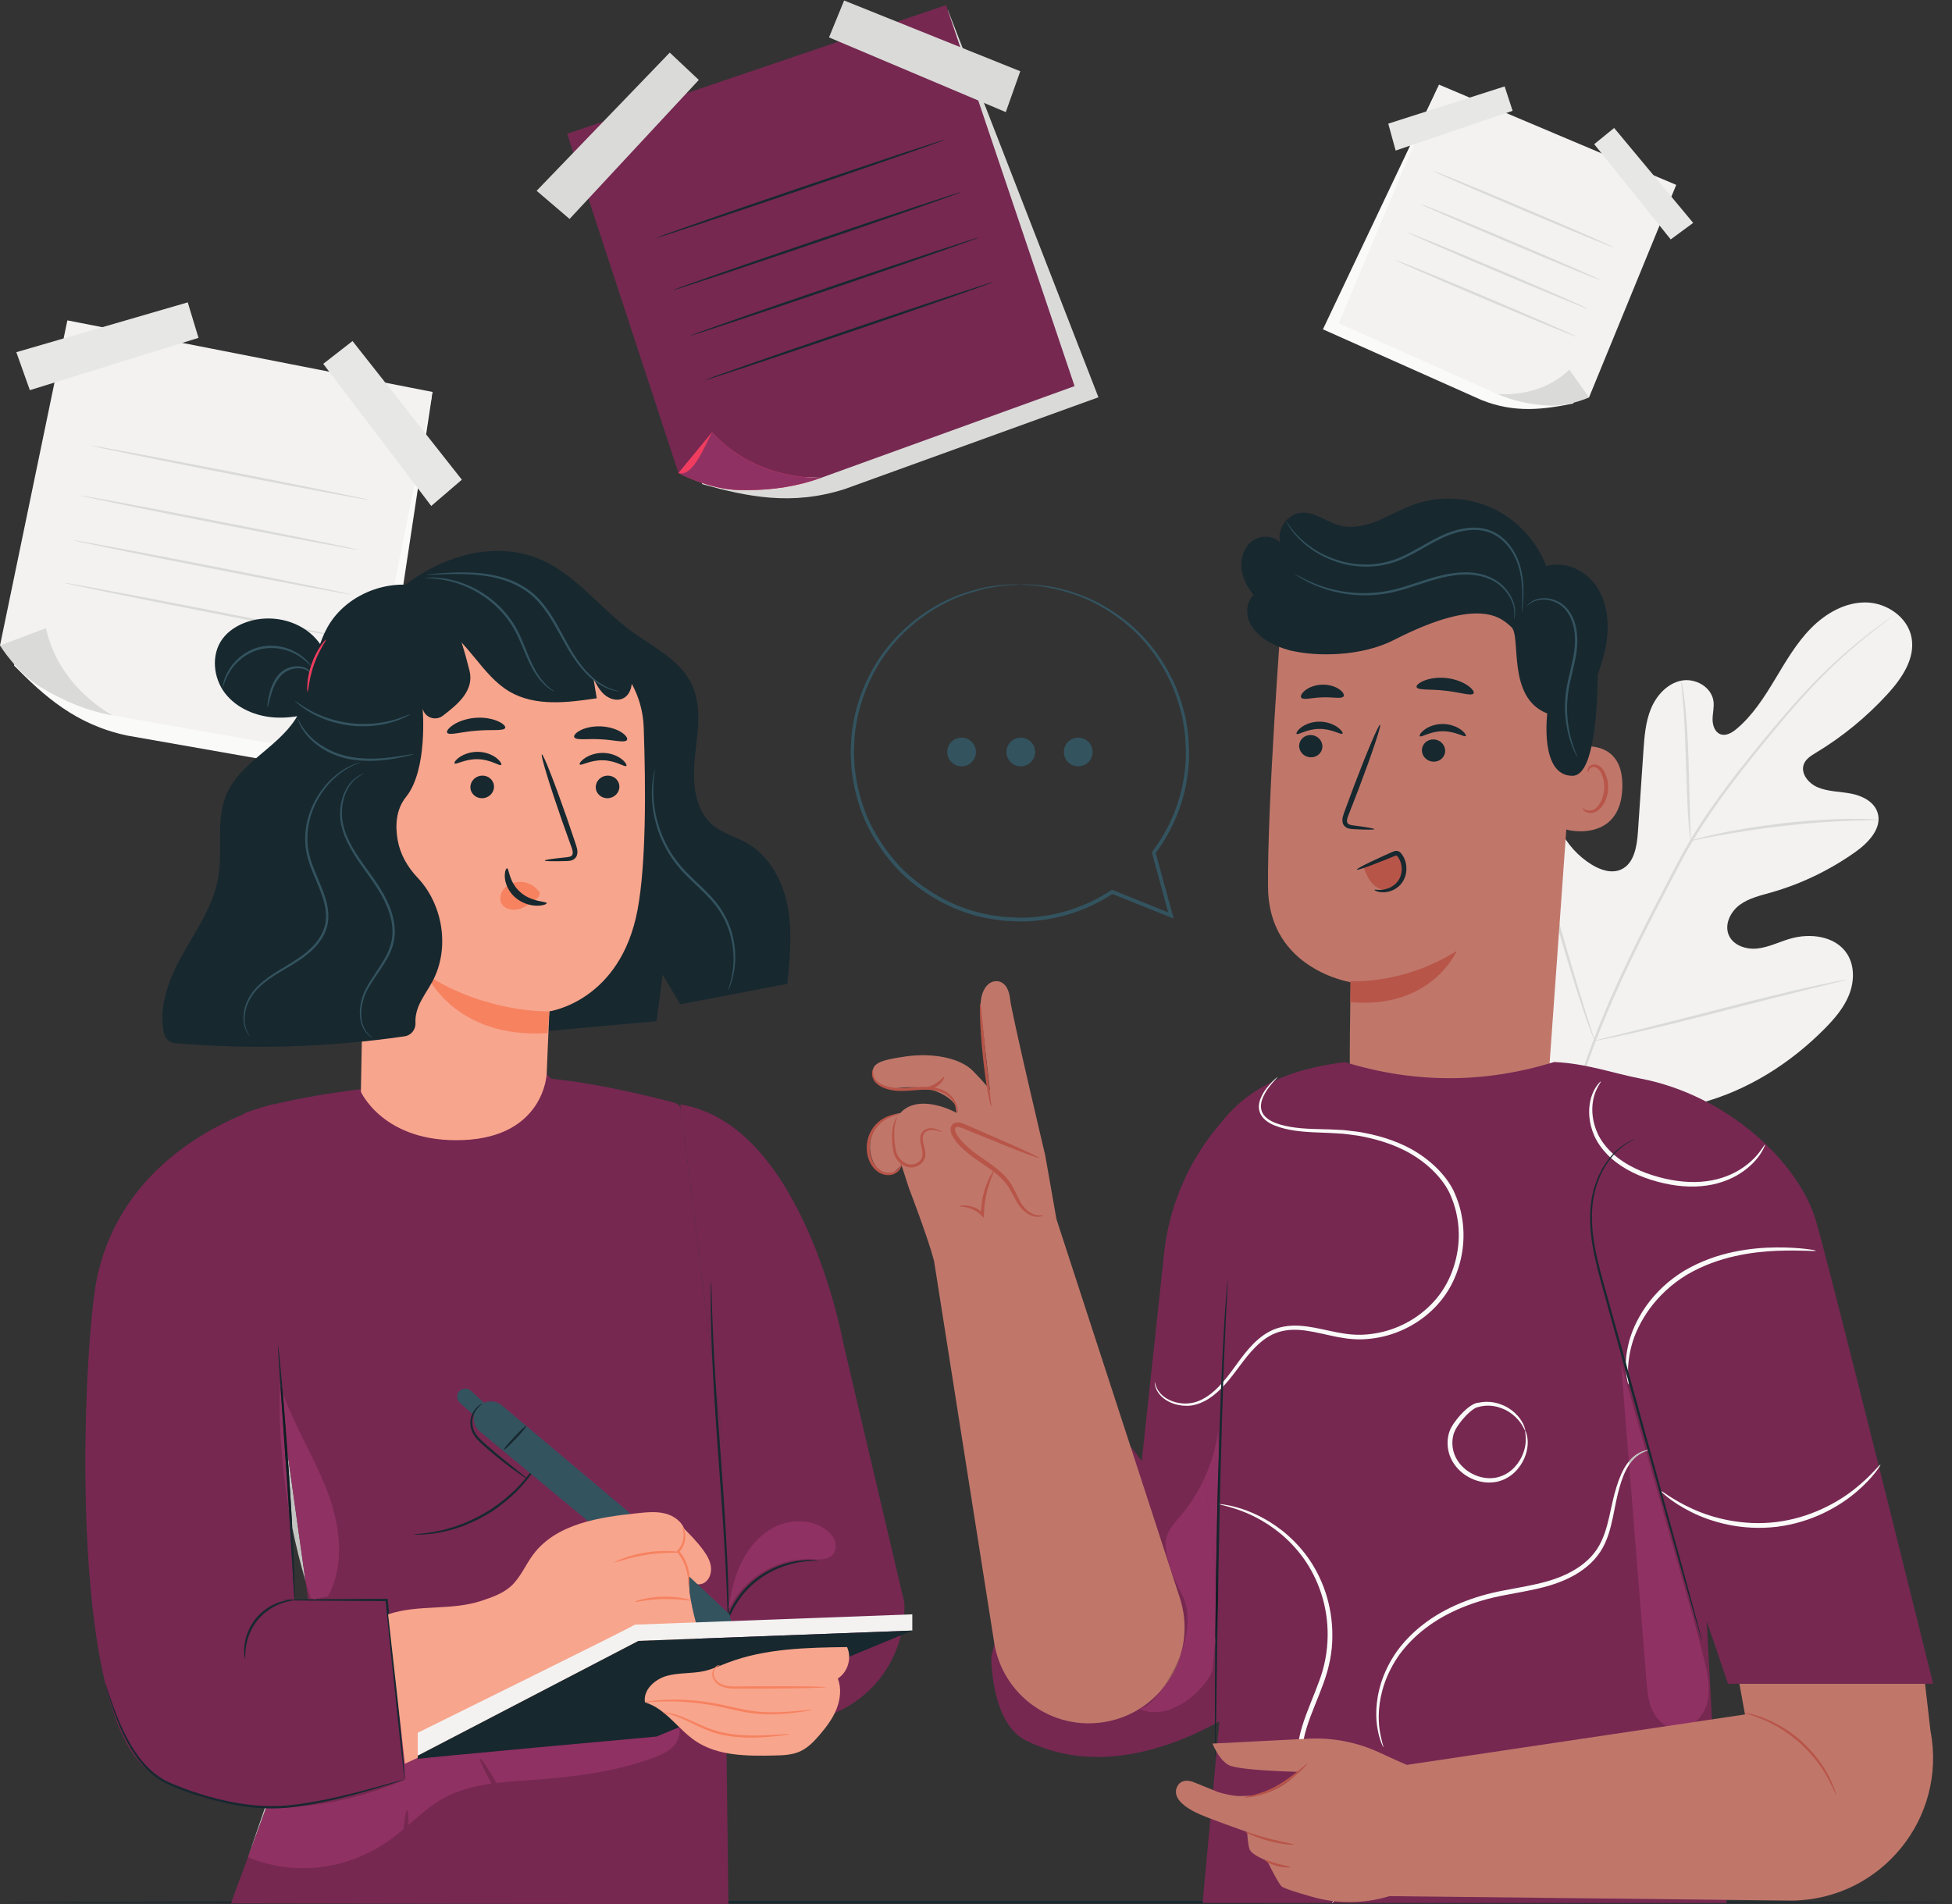
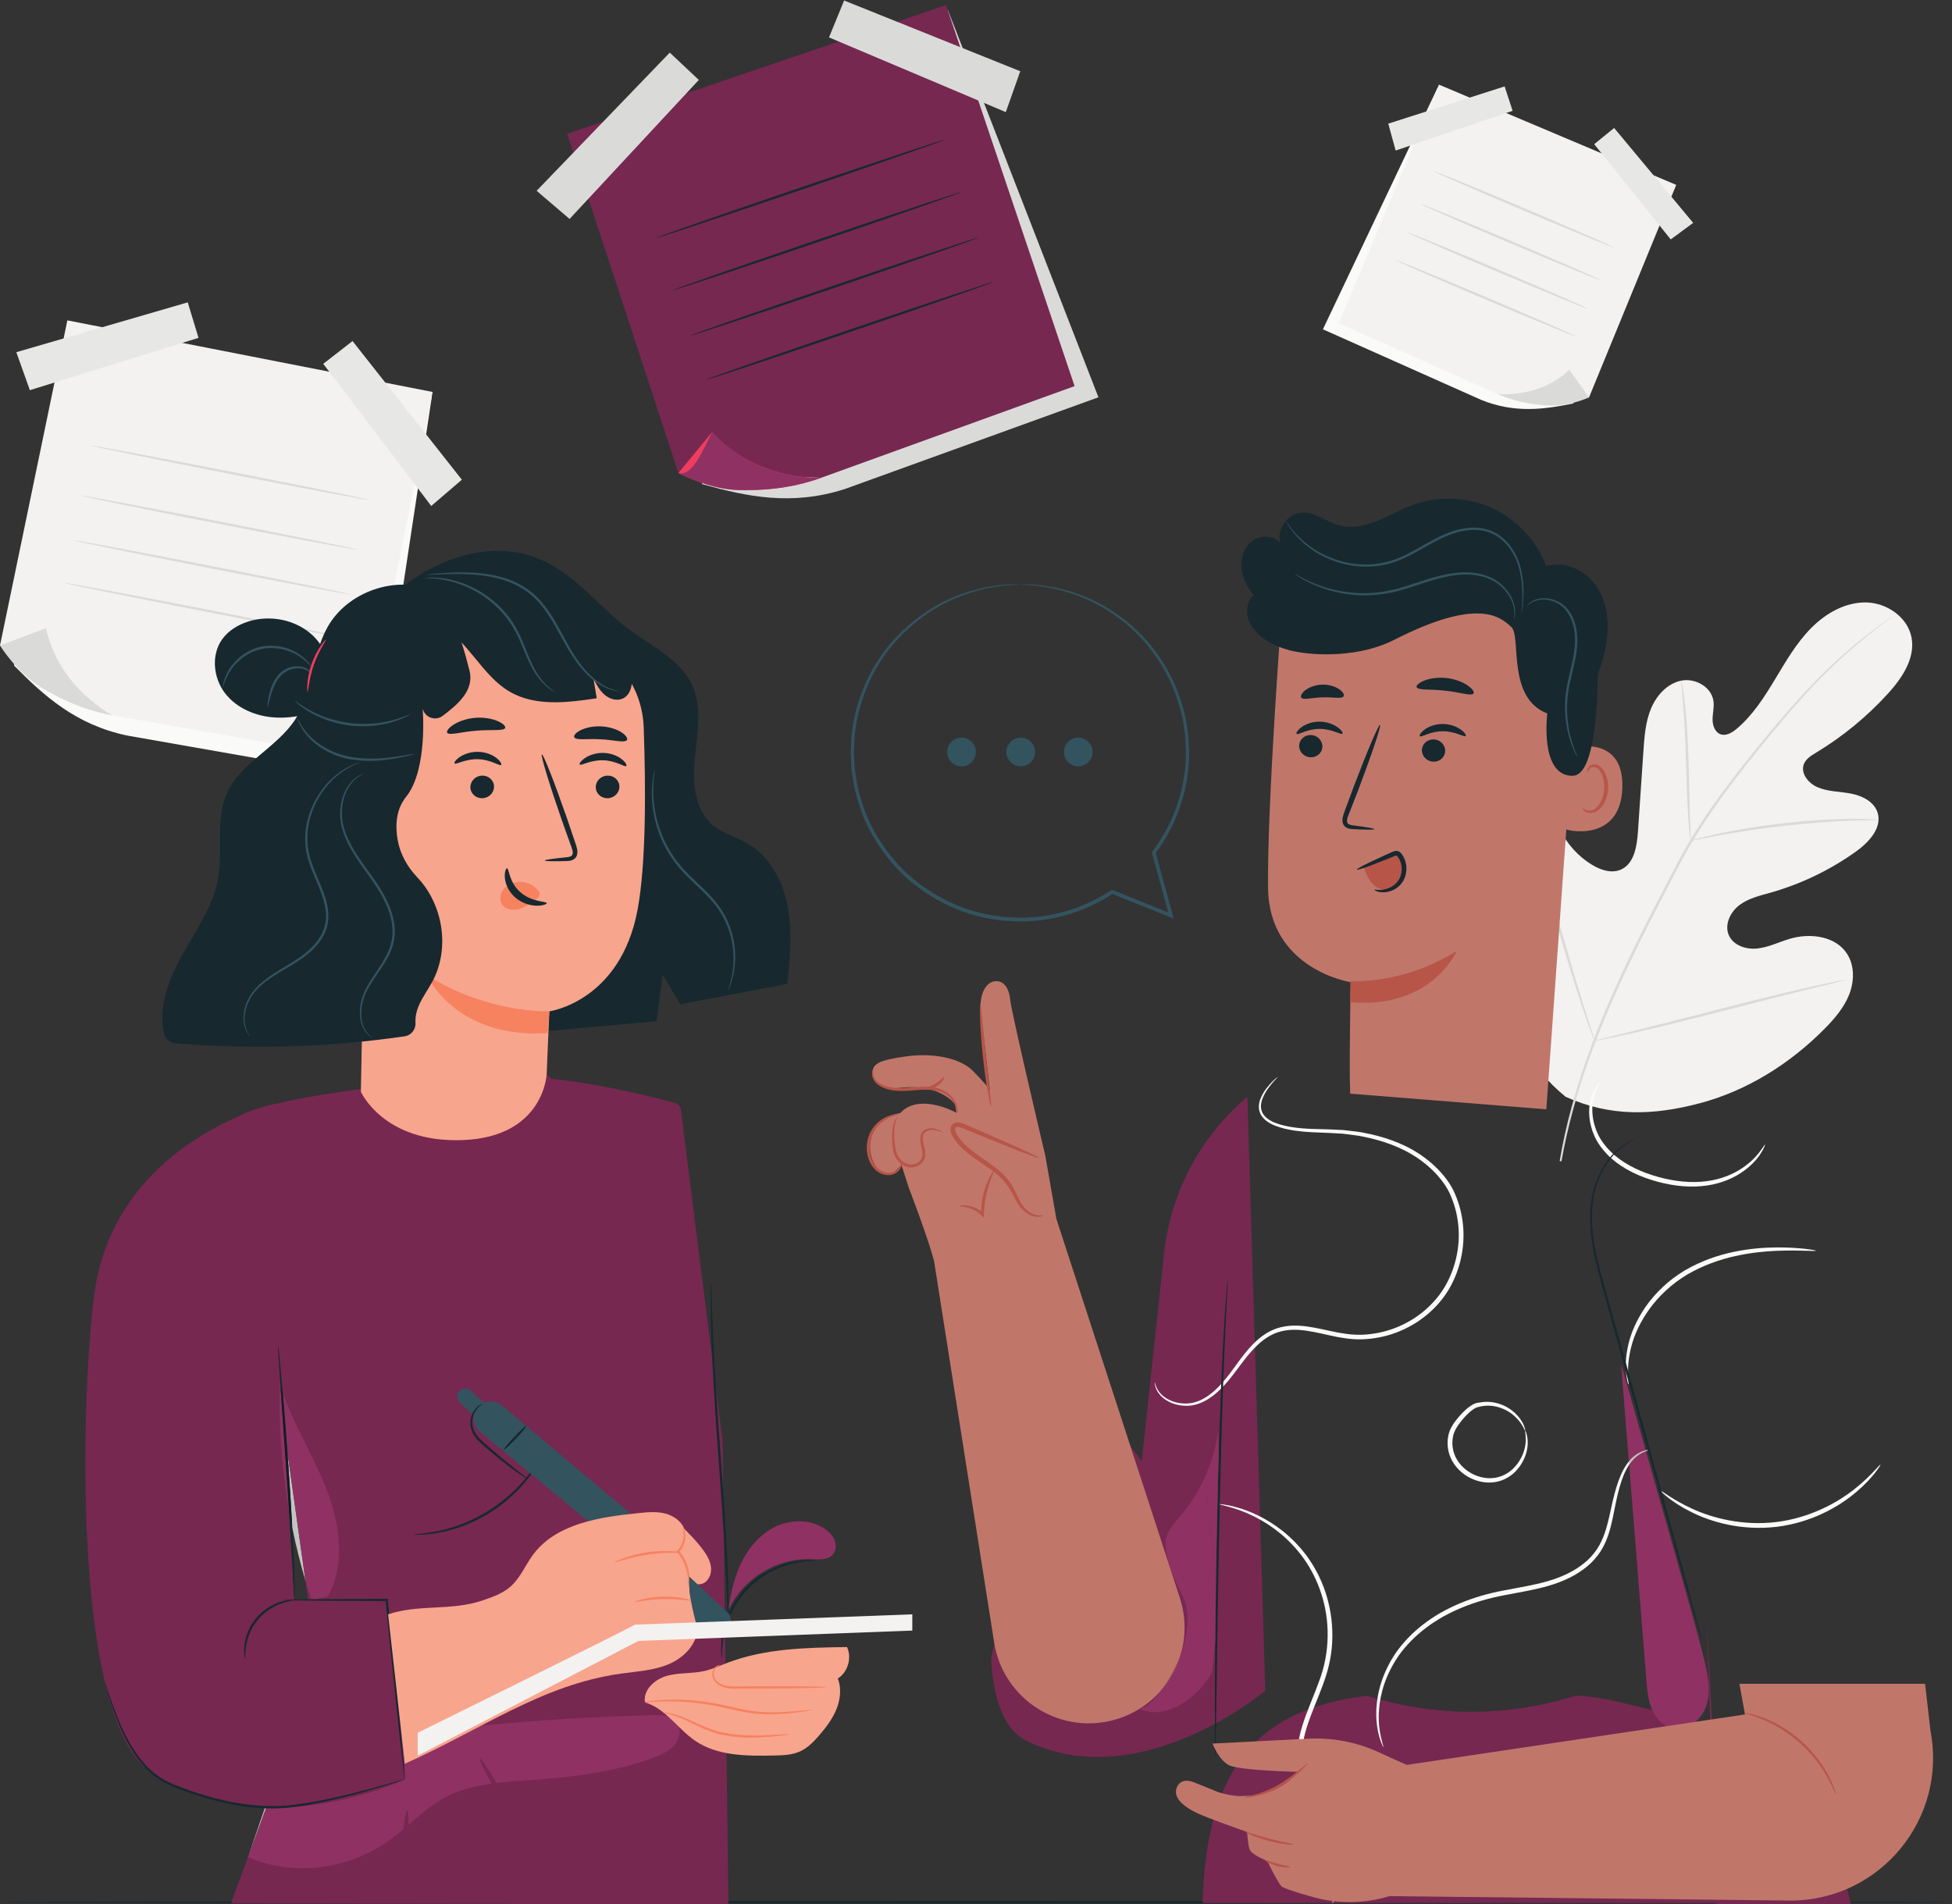
<svg xmlns="http://www.w3.org/2000/svg" xmlns:ns1="http://sodipodi.sourceforge.net/DTD/sodipodi-0.dtd" xmlns:ns2="http://www.inkscape.org/namespaces/inkscape" version="1.1" id="svg815" xml:space="preserve" width="564.16" height="550.467" viewBox="0 0 564.16 550.467" ns1:docname="support.svg" ns2:version="0.92.2 (5c3e80d, 2017-08-06)">
  <rect x="0" y="0" width="564.16" height="550.467" fill="#333333" stroke="none" />
  <defs id="defs819" />
  <ns1:namedview pagecolor="#ffffff" bordercolor="#666666" borderopacity="1" objecttolerance="10" gridtolerance="10" guidetolerance="10" ns2:pageopacity="0" ns2:pageshadow="2" ns2:window-width="1920" ns2:window-height="1017" id="namedview817" showgrid="false" ns2:zoom="1.1098588" ns2:cx="367.1908" ns2:cy="213.86907" ns2:window-x="1912" ns2:window-y="-8" ns2:window-maximized="1" ns2:current-layer="g825" />
  <g id="g823" ns2:groupmode="layer" ns2:label="ink_ext_XXXXXX" transform="matrix(1.333,0,0,-1.333,0,550.467)">
    <g id="g825" transform="scale(0.1)">
      <path d="M 176.555,3391.29 30.496,2686.23 C 95.457,2620.29 164.355,2557.96 275.578,2534.45 l 535.047,-94.03 125.633,828.77 -759.703,122.1" style="fill:#fafaf9;fill-opacity:1;fill-rule:nonzero;stroke:none" id="path827" ns2:connector-curvature="0" />
      <path d="M 146.059,3434.79 0,2729.73 l 245.086,-151.78 535.043,-94.04 157.941,795.58 -792.011,155.3" style="fill:#f3f2f1;fill-opacity:1;fill-rule:nonzero;stroke:none" id="path829" ns2:connector-curvature="0" />
      <path d="M 99.731,2767.36 0,2729.73 c 0,0 36.031,-58.72 88.496,-90.51 52.465,-31.8 103.07,-51.86 156.59,-61.27 0,0 -116.832,58.11 -145.356,189.41" style="fill:#dadbd8;fill-opacity:1;fill-rule:nonzero;stroke:none" id="path831" ns2:connector-curvature="0" />
      <path d="m 64.75,3283.42 365.652,113.43 -23.343,76.99 L 35.395,3365.79 64.75,3283.42" style="fill:#e7e8e5;fill-opacity:1;fill-rule:nonzero;stroke:none" id="path833" ns2:connector-curvature="0" />
      <path d="m 1001.37,3089.26 -237.026,300.66 -63.496,-49.4 234.16,-308.2 66.362,56.94" style="fill:#e7e8e5;fill-opacity:1;fill-rule:nonzero;stroke:none" id="path835" ns2:connector-curvature="0" />
      <path d="m 800.492,3045.27 c -0.273,-1.42 -135.316,23.81 -301.582,56.33 -166.328,32.53 -300.894,60.03 -300.617,61.44 0.273,1.41 135.289,-23.81 301.613,-56.33 166.27,-32.52 300.864,-60.03 300.586,-61.44" style="fill:#dadbd8;fill-opacity:1;fill-rule:nonzero;stroke:none" id="path837" ns2:connector-curvature="0" />
      <path d="m 776.59,2937.18 c -0.274,-1.41 -135.313,23.81 -301.582,56.33 -166.328,32.53 -300.891,60.04 -300.613,61.45 0.277,1.41 135.285,-23.81 301.613,-56.34 166.265,-32.51 300.859,-60.03 300.582,-61.44" style="fill:#dadbd8;fill-opacity:1;fill-rule:nonzero;stroke:none" id="path839" ns2:connector-curvature="0" />
      <path d="m 761.137,2840.25 c -0.282,-1.42 -135.321,23.8 -301.586,56.32 -166.324,32.53 -300.891,60.04 -300.617,61.45 0.277,1.41 135.289,-23.8 301.617,-56.33 166.269,-32.52 300.859,-60.03 300.586,-61.44" style="fill:#dadbd8;fill-opacity:1;fill-rule:nonzero;stroke:none" id="path841" ns2:connector-curvature="0" />
      <path d="m 742.367,2747.67 c -0.273,-1.41 -135.316,23.82 -301.582,56.33 -166.328,32.53 -300.894,60.04 -300.617,61.45 0.273,1.41 135.289,-23.81 301.613,-56.34 166.27,-32.52 300.864,-60.03 300.586,-61.44" style="fill:#dadbd8;fill-opacity:1;fill-rule:nonzero;stroke:none" id="path843" ns2:connector-curvature="0" />
      <path d="M 3599.99,3715.46 3410.94,3254.5 c -62.79,-12.68 -126.43,-21.77 -199.33,7.78 l -343.3,153.11 248.64,524.02 483.04,-223.95" style="fill:#fafaf9;fill-opacity:1;fill-rule:nonzero;stroke:none" id="path845" ns2:connector-curvature="0" />
      <path d="m 3634.31,3728.62 -189.05,-460.96 -199.32,7.77 -343.31,153.11 217.27,517.48 514.41,-217.4" style="fill:#f3f2f1;fill-opacity:1;fill-rule:nonzero;stroke:none" id="path847" ns2:connector-curvature="0" />
      <path d="m 3402.62,3327.83 42.64,-60.17 c 0,0 -43.4,-19.74 -85.79,-17.68 -42.4,2.07 -79.19,10.14 -113.53,25.45 0,0 89.5,-11.87 156.68,52.4" style="fill:#dadbd8;fill-opacity:1;fill-rule:nonzero;stroke:none" id="path849" ns2:connector-curvature="0" />
      <path d="m 3622.38,3610.32 -165.86,206.57 43.19,35.13 171.38,-205.81 -48.71,-35.89" style="fill:#e7e8e5;fill-opacity:1;fill-rule:nonzero;stroke:none" id="path851" ns2:connector-curvature="0" />
      <path d="m 3009.98,3861.4 252.3,80.74 17.31,-52.91 -253.58,-86.18 -16.03,58.35" style="fill:#e7e8e5;fill-opacity:1;fill-rule:nonzero;stroke:none" id="path853" ns2:connector-curvature="0" />
      <path d="m 3108.18,3758.43 c 0.56,1.32 88.56,-34.65 196.52,-80.34 107.98,-45.7 195.05,-83.82 194.5,-85.14 -0.57,-1.32 -88.54,34.64 -196.54,80.34 -107.95,45.69 -195.04,83.81 -194.48,85.14" style="fill:#dadbd8;fill-opacity:1;fill-rule:nonzero;stroke:none" id="path855" ns2:connector-curvature="0" />
      <path d="m 3080.07,3687.18 c 0.55,1.32 88.54,-34.65 196.5,-80.34 108,-45.7 195.07,-83.82 194.5,-85.14 -0.55,-1.32 -88.53,34.64 -196.52,80.34 -107.96,45.69 -195.05,83.81 -194.48,85.14" style="fill:#dadbd8;fill-opacity:1;fill-rule:nonzero;stroke:none" id="path857" ns2:connector-curvature="0" />
      <path d="m 3051.41,3625.59 c 0.57,1.32 88.56,-34.64 196.52,-80.33 108,-45.71 195.06,-83.82 194.5,-85.15 -0.56,-1.32 -88.54,34.64 -196.53,80.35 -107.96,45.68 -195.04,83.81 -194.49,85.13" style="fill:#dadbd8;fill-opacity:1;fill-rule:nonzero;stroke:none" id="path859" ns2:connector-curvature="0" />
      <path d="m 3026.37,3565.23 c 0.55,1.32 88.54,-34.65 196.5,-80.34 108,-45.7 195.07,-83.82 194.5,-85.14 -0.56,-1.32 -88.53,34.64 -196.52,80.34 -107.96,45.69 -195.05,83.81 -194.48,85.14" style="fill:#dadbd8;fill-opacity:1;fill-rule:nonzero;stroke:none" id="path861" ns2:connector-curvature="0" />
      <path d="m 3394.39,1751.13 c -153.15,124.82 -174.27,337 -153.91,524.82 3.39,31.35 2.39,64.74 19.38,91.21 17,26.46 53.28,42.72 80.44,27.39 22.53,-12.71 30.68,-40.62 42.08,-64.04 15.16,-31.17 39.21,-57.8 68.5,-75.87 19.24,-11.87 43.53,-20.05 64.1,-10.62 28.21,12.94 34.19,50.16 36.31,81.44 3.95,58.29 7.92,116.58 11.87,174.86 2.12,31.27 4.4,63.19 16.32,92.14 11.91,28.95 35.45,54.91 65.8,61.04 30.36,6.13 65.86,-13.75 69.86,-44.81 1.67,-12.93 -1.9,-25.95 -1.99,-38.99 -0.1,-13.04 4.89,-27.84 16.95,-32.37 12.19,-4.59 25.37,3.34 35.39,11.8 34.61,29.17 59.51,68.21 82.97,107.12 23.46,38.92 46.39,78.84 78.22,111.1 31.82,32.25 74.34,56.53 119.29,55.75 44.97,-0.79 90.61,-31.96 98.67,-76.75 8.07,-44.91 -20.95,-87.71 -51.58,-121.31 -45.43,-49.85 -98,-93.02 -155.54,-127.71 -10.37,-6.26 -21.61,-13.03 -26.24,-24.33 -8.33,-20.34 9.87,-42.5 29.94,-50.87 22.72,-9.5 48.19,-8.95 72.35,-13.63 24.16,-4.67 49.77,-17.38 57.28,-41.1 10.44,-32.9 -18.77,-64.41 -46.69,-84.4 -55.9,-40.01 -118.6,-70.25 -184.47,-88.99 -23.62,-6.71 -48.36,-12.3 -68.11,-27.08 -19.74,-14.79 -33.02,-42.05 -23.45,-64.9 9.58,-22.87 37.82,-32.05 62.23,-29.37 24.41,2.68 46.94,14.16 70.55,21.12 44.16,13.03 99.41,5.96 124.18,-33.21 16.27,-25.75 15.34,-59.85 4.04,-88.26 -11.3,-28.41 -31.71,-52.09 -53.13,-73.74 -74.83,-75.67 -167.8,-134.17 -270.02,-161.34 -102.2,-27.16 -195.24,-29.66 -291.59,13.9" style="fill:#f3f2f1;fill-opacity:1;fill-rule:nonzero;stroke:none" id="path863" ns2:connector-curvature="0" />
      <path d="m 3381.57,1611.72 c 12.35,74.08 35.24,160.95 70.18,253.83 34.76,92.97 81.3,191.72 133.55,293.33 13.15,25.35 26.14,50.4 38.95,75.09 12.85,24.62 25.58,49.03 39.51,72.14 27.66,46.34 57.79,88.79 87.65,128.19 29.86,39.43 59.62,75.75 87.71,109.52 28.16,33.71 55.01,64.64 80.67,91.79 51.19,54.5 97.59,93.5 130.54,118.97 16.45,12.79 29.54,22.29 38.5,28.62 4.3,2.99 7.68,5.35 10.23,7.12 2.32,1.58 3.54,2.34 3.59,2.26 0.07,-0.08 -1.03,-1.01 -3.25,-2.74 -2.46,-1.89 -5.74,-4.4 -9.89,-7.6 -8.73,-6.62 -21.59,-16.41 -37.81,-29.45 -32.47,-25.99 -78.29,-65.32 -128.96,-120.02 -25.41,-27.25 -52.01,-58.26 -79.97,-92.07 -27.9,-33.87 -57.48,-70.25 -87.15,-109.66 -29.66,-39.39 -59.59,-81.76 -87.03,-127.88 -13.82,-23 -26.41,-47.21 -39.28,-71.89 -12.79,-24.68 -25.77,-49.73 -38.9,-75.07 -52.19,-101.53 -98.77,-199.96 -133.71,-292.55 -35.09,-92.49 -58.29,-178.9 -71.12,-252.64" style="fill:#dadbd8;fill-opacity:1;fill-rule:nonzero;stroke:none" id="path865" ns2:connector-curvature="0" />
      <path d="m 3665.42,2306.21 c -0.39,-0.04 -1.11,4.79 -2.06,13.56 -1.01,8.76 -2.03,21.47 -3.08,37.21 -2.11,31.45 -3.54,74.98 -4.95,122.98 -1.4,48.03 -3.44,91.42 -6.03,122.75 -1.25,15.67 -2.38,28.35 -3.29,37.09 -0.85,8.77 -1.13,13.64 -0.73,13.7 0.39,0.06 1.43,-4.7 2.96,-13.39 1.58,-8.67 3.34,-21.32 5.11,-36.99 3.64,-31.35 6.35,-74.89 7.74,-122.96 1.26,-47.37 2.39,-90.23 3.26,-122.97 0.48,-14.79 0.91,-27.25 1.24,-37.26 0.27,-8.8 0.23,-13.69 -0.17,-13.72" style="fill:#dadbd8;fill-opacity:1;fill-rule:nonzero;stroke:none" id="path867" ns2:connector-curvature="0" />
      <path d="m 4072.89,2351.52 c -0.02,-0.4 -5.79,-0.64 -16.17,-0.73 -10.38,-0.16 -25.4,-0.3 -43.96,-1.07 -37.1,-1.24 -88.3,-4.75 -144.61,-11.1 -56.32,-6.45 -107.04,-14.46 -143.55,-21.31 -18.29,-3.29 -33.02,-6.36 -43.22,-8.42 -10.18,-2.1 -15.85,-3.07 -15.96,-2.68 -0.09,0.39 5.41,2.11 15.47,4.9 10.06,2.73 24.69,6.42 42.94,10.25 36.41,7.91 87.2,16.59 143.7,23.07 56.47,6.35 107.91,9.23 145.15,9.41 18.63,0.25 33.69,-0.23 44.09,-0.79 10.4,-0.6 16.13,-1.12 16.12,-1.53" style="fill:#dadbd8;fill-opacity:1;fill-rule:nonzero;stroke:none" id="path869" ns2:connector-curvature="0" />
      <path d="m 3457.24,1872.58 c -0.19,-0.06 -1,1.69 -2.39,5.11 -1.57,4.07 -3.48,9.04 -5.8,15.05 -4.97,13.09 -11.68,32.22 -19.65,55.97 -15.97,47.47 -35.97,113.75 -57.06,187.19 -21.1,73.46 -40.47,139.83 -55.43,187.57 -7.34,23.22 -13.39,42.31 -17.88,56.5 -1.91,6.16 -3.49,11.24 -4.78,15.41 -1.03,3.54 -1.49,5.43 -1.3,5.51 0.19,0.05 1,-1.7 2.39,-5.12 1.57,-4.06 3.49,-9.03 5.8,-15.04 4.97,-13.09 11.67,-32.22 19.65,-55.96 15.98,-47.48 35.98,-113.76 57.07,-187.22 21.09,-73.44 40.46,-139.81 55.42,-187.56 7.35,-23.21 13.39,-42.31 17.88,-56.49 1.91,-6.16 3.49,-11.25 4.79,-15.41 1.03,-3.54 1.48,-5.44 1.29,-5.51" style="fill:#dadbd8;fill-opacity:1;fill-rule:nonzero;stroke:none" id="path871" ns2:connector-curvature="0" />
      <path d="m 4004.06,2005.11 c 0.04,-0.2 -1.85,-0.81 -5.46,-1.79 -4.28,-1.09 -9.53,-2.42 -15.9,-4.05 -14.66,-3.58 -34.47,-8.41 -58.56,-14.29 -49.44,-12.08 -117.55,-29.55 -192.77,-48.95 -75.26,-19.42 -143.59,-36.28 -193.31,-47.33 -24.85,-5.54 -45.01,-9.82 -58.99,-12.49 -6.46,-1.19 -11.8,-2.17 -16.12,-2.98 -3.7,-0.62 -5.68,-0.84 -5.71,-0.65 -0.03,0.2 1.85,0.82 5.46,1.81 4.27,1.08 9.52,2.41 15.9,4.03 14.67,3.59 34.46,8.41 58.56,14.3 49.44,12.07 117.55,29.54 192.8,48.96 75.23,19.41 143.55,36.27 193.27,47.32 24.85,5.54 45,9.82 59,12.48 6.47,1.19 11.78,2.19 16.13,2.99 3.7,0.61 5.65,0.84 5.7,0.64" style="fill:#dadbd8;fill-opacity:1;fill-rule:nonzero;stroke:none" id="path873" ns2:connector-curvature="0" />
      <path d="m 4231.19,4.52 c 0,-1.449 -946.15,-2.609 -2113.01,-2.609 -1167.27,0 -2113.215,1.16 -2113.215,2.609 0,1.43 945.945,2.602 2113.215,2.602 1166.86,0 2113.01,-1.172 2113.01,-2.602" style="fill:#17282f;fill-opacity:1;fill-rule:nonzero;stroke:none" id="path875" ns2:connector-curvature="0" />
      <path d="m 1281.44,3815.11 241.23,-735.53 c 95.86,-26.7 193.46,-47.93 309.74,-10.32 l 549.18,198.73 -326.49,839.94 -773.66,-292.82" style="fill:#dadbd8;fill-opacity:1;fill-rule:nonzero;stroke:none" id="path877" ns2:connector-curvature="0" />
      <path d="m 1229.72,3839.35 241.23,-735.53 309.75,-10.33 549.17,198.73 -278.6,826.28 -821.55,-279.15" style="fill:#762851;fill-opacity:1;fill-rule:nonzero;stroke:none" id="path879" ns2:connector-curvature="0" />
      <path d="m 1543.79,3192.28 -72.84,-88.46 c 0,0 65.02,-35.46 130.96,-37.02 65.93,-1.56 123.85,6.81 178.79,26.69 0,0 -140.03,-8.36 -236.91,98.79" style="fill:#f03d5f;fill-opacity:1;fill-rule:nonzero;stroke:none" id="path881" ns2:connector-curvature="0" />
      <path d="m 1617.21,3066.62 c -5.05,0 -10.16,0.06 -15.3,0.18 -65.94,1.56 -130.96,37.02 -130.96,37.02 2.11,-0.66 4.19,-0.97 6.24,-0.97 25.45,0 46.11,48.01 66.6,89.43 83.8,-92.69 199.9,-98.94 229.7,-98.94 4.65,0 7.21,0.15 7.21,0.15 -50.65,-18.32 -103.83,-26.87 -163.49,-26.87" style="fill:#903163;fill-opacity:1;fill-rule:nonzero;stroke:none" id="path883" ns2:connector-curvature="0" />
      <path d="m 1234.93,3654.7 280.2,301.48 -62.97,59.28 -288.68,-299.68 71.45,-61.08" style="fill:#dadbd8;fill-opacity:1;fill-rule:nonzero;stroke:none" id="path885" ns2:connector-curvature="0" />
      <path d="m 2212.11,3975.03 -381.92,153.44 -32.76,-80.04 383.29,-162.01 31.39,88.61" style="fill:#dadbd8;fill-opacity:1;fill-rule:nonzero;stroke:none" id="path887" ns2:connector-curvature="0" />
      <path d="m 2048.38,3826.49 c 0.46,-1.36 -138.97,-50.05 -311.4,-108.73 -172.48,-58.7 -312.64,-105.17 -313.1,-103.81 -0.46,1.36 138.94,50.04 311.43,108.74 172.42,58.69 312.6,105.16 313.07,103.8" style="fill:#17282f;fill-opacity:1;fill-rule:nonzero;stroke:none" id="path889" ns2:connector-curvature="0" />
      <path d="m 2083.95,3712.93 c 0.46,-1.37 -138.97,-50.05 -311.39,-108.73 -172.49,-58.7 -312.64,-105.18 -313.1,-103.81 -0.47,1.36 138.94,50.03 311.42,108.73 172.42,58.68 312.61,105.17 313.07,103.81" style="fill:#17282f;fill-opacity:1;fill-rule:nonzero;stroke:none" id="path891" ns2:connector-curvature="0" />
      <path d="m 2121.42,3614.27 c 0.47,-1.36 -138.97,-50.04 -311.39,-108.73 -172.48,-58.7 -312.63,-105.17 -313.1,-103.81 -0.46,1.37 138.94,50.04 311.42,108.75 172.43,58.68 312.61,105.16 313.07,103.79" style="fill:#17282f;fill-opacity:1;fill-rule:nonzero;stroke:none" id="path893" ns2:connector-curvature="0" />
      <path d="m 2153.48,3517.92 c 0.46,-1.36 -138.97,-50.05 -311.39,-108.73 -172.49,-58.7 -312.64,-105.17 -313.11,-103.81 -0.46,1.36 138.94,50.04 311.43,108.74 172.42,58.68 312.61,105.16 313.07,103.8" style="fill:#17282f;fill-opacity:1;fill-rule:nonzero;stroke:none" id="path895" ns2:connector-curvature="0" />
      <path d="m 2523.86,1411.16 -48.38,-450.461 c 0,0 -94.28,142.541 -158.09,79.011 -60.79,-60.519 -168.14,-502.48 -168.14,-502.48 0,0 -1.5,-144.121 75.18,-182.179 245.48,-121.871 518.91,107.918 518.91,107.918 L 2704.58,1751.04 C 2602.8,1665.25 2538.06,1543.5 2523.86,1411.16" style="fill:#762851;fill-opacity:1;fill-rule:nonzero;stroke:none" id="path897" ns2:connector-curvature="0" />
      <path d="m 3352.64,1723.89 -425.13,33.96 c -2.64,49.64 0.91,241.67 0.91,241.67 0,0 -176.89,27.5 -179.08,204.35 -2.17,176.85 28.48,582.95 28.48,582.95 204.73,87.98 441.04,58.28 617.61,-77.63 l 26.21,-20.18 -69,-965.12" style="fill:#c0776a;fill-opacity:1;fill-rule:nonzero;stroke:none" id="path899" ns2:connector-curvature="0" />
      <path d="m 2928.12,2002.07 c 0,0 111.77,-9.09 230.57,65.52 0,0 -54.5,-127.28 -230.98,-111.34 l 0.41,45.82" style="fill:#b85549;fill-opacity:1;fill-rule:nonzero;stroke:none" id="path901" ns2:connector-curvature="0" />
      <path d="m 3399.84,2505.82 c 3.02,1.31 121.53,35.94 117.66,-84.96 -3.87,-120.91 -124.45,-92.09 -124.55,-88.62 -0.1,3.47 6.89,173.58 6.89,173.58" style="fill:#c0776a;fill-opacity:1;fill-rule:nonzero;stroke:none" id="path903" ns2:connector-curvature="0" />
      <path d="m 3431.35,2376.87 c 0.53,0.37 2.06,-1.55 5.56,-3.29 3.42,-1.7 9.36,-2.99 15.73,-0.82 12.92,4.27 24.33,24.21 25.61,45.98 0.66,11 -1.31,21.55 -4.93,30.35 -3.41,8.96 -8.93,15.32 -15.32,16.67 -6.36,1.68 -11.04,-2.02 -12.62,-5.38 -1.73,-3.32 -1.04,-5.76 -1.69,-5.95 -0.34,-0.29 -2.53,2.11 -1.4,7.07 0.58,2.38 2.09,5.2 5,7.42 2.98,2.27 7.29,3.34 11.75,2.71 9.31,-0.94 17.42,-9.79 21.41,-19.45 4.49,-9.72 6.96,-21.58 6.22,-33.93 -1.55,-24.34 -14.76,-46.74 -32.39,-51.24 -8.58,-1.94 -15.59,0.85 -19.16,3.82 -3.66,3.11 -4.2,5.83 -3.77,6.04" style="fill:#b85549;fill-opacity:1;fill-rule:nonzero;stroke:none" id="path905" ns2:connector-curvature="0" />
      <path d="m 2816.8,2512.74 c -0.47,-13.33 10.43,-24.73 24.36,-25.48 13.89,-0.74 25.56,9.43 26.03,22.77 0.47,13.34 -10.43,24.75 -24.33,25.5 -13.92,0.75 -25.59,-9.45 -26.06,-22.79" style="fill:#17282f;fill-opacity:1;fill-rule:nonzero;stroke:none" id="path907" ns2:connector-curvature="0" />
      <path d="m 2811.29,2538.03 c 3.13,-3.29 22.26,10.87 49.45,10.8 27.15,0.32 47.09,-13.67 50.04,-10.34 1.44,1.48 -1.75,7.42 -10.43,13.74 -8.55,6.3 -23.13,12.43 -40.06,12.35 -16.92,-0.09 -31.17,-6.33 -39.35,-12.7 -8.36,-6.41 -11.19,-12.37 -9.65,-13.85" style="fill:#17282f;fill-opacity:1;fill-rule:nonzero;stroke:none" id="path909" ns2:connector-curvature="0" />
      <path d="m 3082.96,2503.25 c -0.47,-13.33 10.44,-24.73 24.35,-25.47 13.9,-0.75 25.57,9.43 26.04,22.76 0.47,13.34 -10.44,24.75 -24.33,25.5 -13.91,0.75 -25.58,-9.45 -26.06,-22.79" style="fill:#17282f;fill-opacity:1;fill-rule:nonzero;stroke:none" id="path911" ns2:connector-curvature="0" />
      <path d="m 3078.44,2532.96 c 3.13,-3.29 22.29,10.87 49.45,10.79 27.14,0.32 47.09,-13.66 50.04,-10.33 1.44,1.47 -1.71,7.42 -10.43,13.74 -8.55,6.3 -23.13,12.42 -40.06,12.35 -16.92,-0.09 -31.16,-6.32 -39.36,-12.71 -8.33,-6.41 -11.18,-12.36 -9.64,-13.84" style="fill:#17282f;fill-opacity:1;fill-rule:nonzero;stroke:none" id="path913" ns2:connector-curvature="0" />
      <path d="m 2979.8,2331.41 c 0.13,1.55 -16.76,4.46 -44.14,7.97 -6.94,0.71 -13.5,2.09 -14.68,6.83 -1.64,5.01 1.27,12.49 4.63,20.56 6.54,16.8 13.36,34.4 20.53,52.85 28.51,75.24 49.13,137.11 46.09,138.23 -3.03,1.12 -28.61,-58.96 -57.1,-134.2 -6.86,-18.55 -13.42,-36.24 -19.66,-53.16 -2.63,-7.88 -7.15,-16.83 -3.61,-27.23 1.87,-5.19 6.97,-8.96 11.42,-10.15 4.44,-1.36 8.35,-1.43 11.78,-1.64 27.55,-1.48 44.64,-1.6 44.74,-0.06" style="fill:#17282f;fill-opacity:1;fill-rule:nonzero;stroke:none" id="path915" ns2:connector-curvature="0" />
      <path d="m 3071.42,2639.47 c 2.68,-7.39 29.82,-3.89 61.7,-7.73 31.97,-3.2 57.68,-12.54 61.91,-5.91 1.88,3.17 -2.6,10.12 -13,17.28 -10.29,7.14 -26.74,13.93 -45.88,16.06 -19.14,2.09 -36.67,-0.95 -48.28,-5.67 -11.71,-4.72 -17.6,-10.52 -16.45,-14.03" style="fill:#17282f;fill-opacity:1;fill-rule:nonzero;stroke:none" id="path917" ns2:connector-curvature="0" />
      <path d="m 2821.29,2616.69 c 4.77,-6.18 23.49,0.24 46.01,0.53 22.5,1.1 41.58,-4.14 45.97,2.31 1.92,3.14 -1.08,9.32 -9.41,15.16 -8.21,5.83 -21.94,10.59 -37.42,10.12 -15.46,-0.49 -28.86,-6.09 -36.7,-12.41 -7.95,-6.34 -10.56,-12.7 -8.45,-15.71" style="fill:#17282f;fill-opacity:1;fill-rule:nonzero;stroke:none" id="path919" ns2:connector-curvature="0" />
      <path d="m 2691.67,2898.47 c -1.9,21.92 6.26,45.45 24.1,58.33 17.84,12.87 45.51,12.06 60,-4.49 -8.3,29.53 15.84,63.59 46.45,65.53 28.84,1.83 53.44,-19.95 81.31,-27.59 27.21,-7.47 56.41,-1.01 82.58,9.53 26.17,10.53 50.64,25.08 77.13,34.76 55.27,20.18 118.47,17.65 171.94,-6.9 53.47,-24.55 96.59,-70.82 117.31,-125.9 38.67,12.09 82.63,-7.54 106.47,-40.31 23.85,-32.76 29.97,-75.78 25.23,-116.03 -3.21,-27.2 -11.08,-53.47 -20.23,-79.36 0.01,-2.27 0.24,-4.5 0.19,-6.78 -1.83,-97.25 -12.82,-211.46 -54.31,-212.09 -72.31,-1.11 -55.09,135.14 -55.09,135.14 -88.74,34.28 -55.68,167.25 -77.87,187.42 -22.18,20.17 -68.61,67.04 -254.41,-27.93 -72.14,-36.87 -168.08,-35.71 -220.44,-23.84 -1.54,0.34 -3.1,0.57 -4.63,0.94 l -1.07,0.22 -1.54,0.62 c -16.69,4.35 -32.79,10.81 -47.64,20.22 -16.84,10.65 -32.14,25.06 -39.28,43.66 -7.13,18.59 -4.45,41.8 10.14,55.36 -13.71,17.21 -24.45,37.56 -26.34,59.49" style="fill:#17282f;fill-opacity:1;fill-rule:nonzero;stroke:none" id="path921" ns2:connector-curvature="0" />
-       <path d="M 3700.42,614.109 3713.79,363.148 3743.67,2.648 H 2607.42 l 49.35,532.633 -96.78,841.489 c 8.41,297.36 122.6,421.01 356.22,449.41 0.97,0.12 -4.13,-0.52 -9.22,-1.15 -5.09,-0.64 -10.18,-1.27 -9.19,-1.16 17.84,2.11 15.89,1.88 13.76,1.65 -1.72,-0.18 -3.55,-0.37 4.65,0.66 151.09,-46.52 302.2,-46.43 453.29,0.27 70.06,-2.98 128.09,-24.54 187.68,-35.96 187.67,-35.96 342.2,-180.98 379.72,-307.2 30.91,-103.93 254.4,-1005.188 254.4,-1005.188 h -444.61 l -46.27,136.007" style="fill:#762851;fill-opacity:1;fill-rule:nonzero;stroke:none" id="path923" ns2:connector-curvature="0" />
+       <path d="M 3700.42,614.109 3713.79,363.148 3743.67,2.648 H 2607.42 c 8.41,297.36 122.6,421.01 356.22,449.41 0.97,0.12 -4.13,-0.52 -9.22,-1.15 -5.09,-0.64 -10.18,-1.27 -9.19,-1.16 17.84,2.11 15.89,1.88 13.76,1.65 -1.72,-0.18 -3.55,-0.37 4.65,0.66 151.09,-46.52 302.2,-46.43 453.29,0.27 70.06,-2.98 128.09,-24.54 187.68,-35.96 187.67,-35.96 342.2,-180.98 379.72,-307.2 30.91,-103.93 254.4,-1005.188 254.4,-1005.188 h -444.61 l -46.27,136.007" style="fill:#762851;fill-opacity:1;fill-rule:nonzero;stroke:none" id="path923" ns2:connector-curvature="0" />
      <path d="m 2956.74,2247.81 c 4.26,-10.79 8.62,-21.75 15.76,-30.89 7.14,-9.14 17.59,-16.39 29.17,-16.94 12.35,-0.58 24.26,6.73 31.14,16.99 6.9,10.26 9.24,23.06 8.68,35.41 -0.5,11.17 -5.6,24.5 -16.71,25.81 -4.62,0.55 -9.16,-1.24 -13.47,-2.98 -19.45,-7.89 -38.89,-15.78 -58.34,-23.67" style="fill:#b85549;fill-opacity:1;fill-rule:nonzero;stroke:none" id="path925" ns2:connector-curvature="0" />
      <path d="m 2980.04,2199.82 c 0.3,1.83 13.1,-3.38 31.11,3.84 8.71,3.51 18.26,10.45 23.52,21.37 5.26,10.79 6.29,25.39 0.77,38.16 -1.28,3.19 -3.22,6.12 -5.09,8.72 -2.31,2.42 -1.89,2.31 -4.4,1.94 -2.38,-0.64 -6.22,-2.44 -9.35,-3.66 -3.25,-1.33 -6.45,-2.63 -9.58,-3.91 -12.49,-5.05 -23.79,-9.46 -33.34,-13.03 -19.1,-7.13 -31.2,-10.89 -31.76,-9.57 -0.56,1.33 10.51,7.47 28.87,16.34 9.18,4.44 20.18,9.55 32.46,15.09 3.09,1.38 6.24,2.79 9.44,4.22 3.41,1.4 6.01,2.93 10.66,4.39 2.27,0.64 5.51,1 8.65,-0.25 3.09,-1.25 5,-3.34 6.44,-5.08 2.6,-3.48 4.91,-7.05 6.56,-11.06 6.85,-15.95 5.2,-33.6 -1.79,-46.68 -7.13,-13.36 -19.29,-20.87 -29.61,-23.93 -10.49,-3.24 -19.53,-2.46 -25.27,-0.99 -5.8,1.53 -8.52,3.51 -8.29,4.09" style="fill:#17282f;fill-opacity:1;fill-rule:nonzero;stroke:none" id="path927" ns2:connector-curvature="0" />
      <path d="m 2558.09,664.328 -267.59,821.612 -24.23,137.94 c 0,0 -72.82,307.52 -76.05,337.96 -3.74,35.17 -21.58,41.82 -34.45,39.55 -20.05,-3.51 -31.69,-29.93 -29.41,-60.21 0.79,-10.46 19.84,-175.07 19.84,-175.07 0,0 -8.99,12.82 -36.69,41.04 -27.7,28.21 -86.8,39.66 -145.31,31.46 -58.51,-8.21 -74.17,-15.67 -72.04,-38.55 0.85,-9.19 6.8,-16 13.9,-20.93 11.61,-8.05 26.15,-10.95 40.16,-9.18 93.88,11.86 124.62,-35.68 124.62,-35.68 l 3.17,-18.04 c 0,0 -61.58,34.66 -105.24,12.52 -7.13,-3.61 -12.59,-8.17 -16.96,-13.16 -24.95,-2.94 -48.02,-19.23 -58.72,-42.02 -11.13,-23.7 -8.44,-53.31 6.78,-74.63 7.27,-10.17 19.62,-19.04 31.54,-15.26 6.3,1.99 11.02,7.1 15.56,11.89 2.37,2.52 4.91,5.04 7.7,7.1 l 15.96,-49.31 c 0,0 41.77,-108.87 54.58,-158.3 l 130.3,-827.349 C 2173.57,453 2282.2,375.398 2396.56,395.488 c 124.39,21.84 200.65,148.75 161.53,268.84" style="fill:#c0776a;fill-opacity:1;fill-rule:nonzero;stroke:none" id="path929" ns2:connector-curvature="0" />
      <path d="m 2262.21,1494.34 c -16.75,-6.58 -35.83,4.16 -46.78,18.44 -10.97,14.28 -16.78,31.86 -26.68,46.89 -29.64,44.94 -91.35,61.27 -118.79,107.59 -3.83,6.46 -6.52,15.62 -1.03,20.74 5.1,4.73 13.26,2.29 19.67,-0.41 54.79,-23.05 109.58,-46.11 164.37,-69.16" style="fill:#c0776a;fill-opacity:1;fill-rule:nonzero;stroke:none" id="path931" ns2:connector-curvature="0" />
      <path d="m 2252.97,1618.43 c 0.27,0.65 -5.79,3.93 -17.01,9.3 -11.21,5.38 -27.55,12.85 -47.85,21.9 -21.16,9.24 -45.21,19.76 -71.46,31.25 -6.77,2.9 -13.67,5.87 -20.71,8.89 -6.78,2.33 -14.6,8.36 -26.35,4.51 -5.76,-2.2 -9.19,-9.05 -8.79,-14.4 0.15,-5.4 1.92,-9.86 4.12,-13.99 4.59,-7.61 9.66,-14.66 15.8,-21.03 24.47,-25.59 54.08,-40.14 76.31,-58.35 11.26,-8.92 20.92,-18.5 27.97,-28.87 7.07,-10.34 12,-21.49 17.62,-31.3 10.38,-20.31 27.22,-32.73 40.16,-34.81 13.2,-2.45 19.84,2.63 19.43,2.81 -0.2,1.02 -6.99,-2.35 -18.46,1.03 -11.52,3.24 -25.56,14.56 -34.81,34.39 -5.04,9.66 -9.57,21.08 -16.91,32.55 -7.34,11.49 -17.53,21.98 -29.09,31.48 -22.89,19.26 -52.25,34.26 -74.8,58.01 -5.65,5.82 -10.36,12.46 -14.34,18.94 -3.68,6.43 -4.02,13.32 -0.19,14.42 3.99,1.85 11.55,-1.32 18.57,-4.34 7.08,-2.92 14.03,-5.78 20.84,-8.59 26.56,-10.74 50.89,-20.58 72.31,-29.23 20.64,-8.2 37.41,-14.66 49.1,-18.91 11.68,-4.26 18.26,-6.31 18.54,-5.66" style="fill:#b85549;fill-opacity:1;fill-rule:nonzero;stroke:none" id="path933" ns2:connector-curvature="0" />
      <path d="m 2076.31,1715.59 c -1.27,-0.42 -0.62,14.38 -14.21,30.55 -6.69,7.88 -17.43,14.67 -30.88,17.69 -13.43,3.21 -28.91,3.02 -45.19,1.63 -16.31,-1.34 -32.31,-2.83 -46.94,-0.95 -14.54,1.89 -27.45,6.41 -36.45,13.54 -9.25,7.09 -12.24,17.19 -11.9,23.35 0.25,6.32 1.88,9.45 2.12,9.38 0.64,-0.11 -0.1,-3.47 0.42,-9.26 0.53,-5.71 3.67,-13.92 12.16,-19.77 8.31,-5.89 20.59,-9.79 34.33,-11.24 13.81,-1.45 29.28,0.13 45.75,1.49 16.45,1.41 32.79,1.48 47.15,-2.31 14.41,-3.54 26.24,-11.6 33.01,-20.6 6.95,-8.94 9.64,-17.87 10.62,-23.94 0.94,-6.13 0.39,-9.55 0.01,-9.56" style="fill:#b85549;fill-opacity:1;fill-rule:nonzero;stroke:none" id="path935" ns2:connector-curvature="0" />
      <path d="m 2125.66,1952.87 c 0.94,0.03 2.14,-12.49 4.01,-32.71 2.17,-22.48 4.76,-49.28 7.63,-78.91 3.31,-29.58 6.3,-56.35 8.82,-78.81 2.35,-20.16 3.76,-32.66 2.83,-32.81 -0.86,-0.16 -3.88,12.09 -7.42,32.14 -3.56,20.05 -7.52,47.9 -10.76,78.8 -3.21,30.88 -5.09,58.96 -5.74,79.31 -0.68,20.35 -0.25,32.96 0.63,32.99" style="fill:#b85549;fill-opacity:1;fill-rule:nonzero;stroke:none" id="path937" ns2:connector-curvature="0" />
      <path d="m 2043.14,1674.48 c -0.19,-0.47 -3.7,0.79 -9.97,2.68 -6,1.67 -16.17,4.34 -25.44,-1.52 -4.5,-2.8 -7.1,-8.11 -7.05,-14.6 -0.14,-6.42 1.95,-13.38 3.84,-21.12 1.85,-7.55 3.5,-17.22 -1.13,-26.2 -4.62,-8.66 -13.77,-14.44 -23.68,-15.73 -10.17,-1.35 -19.95,2.57 -26.98,8.38 -7.08,5.93 -12.22,13.29 -14.64,21.6 -4.07,15.86 -4.31,30.15 -3.88,42.21 0.63,12.03 2.73,21.75 5.45,28.01 2.75,6.29 5.62,8.96 5.84,8.74 0.48,-0.35 -1.57,-3.4 -3.44,-9.59 -1.85,-6.21 -3.18,-15.6 -3.21,-27.27 0.13,-11.58 0.96,-25.87 5.03,-40.36 4.17,-13.31 18.61,-27.23 34.97,-25.21 8,1 15.37,5.77 18.85,12.23 3.5,6.5 2.61,14.42 0.93,21.85 -1.63,7.48 -3.78,15.05 -3.39,22.66 0.02,7.5 4.05,15.17 10.03,18.34 11.97,6.56 22.9,2.32 28.76,-0.01 6.18,-2.71 9.26,-4.72 9.11,-5.09" style="fill:#b85549;fill-opacity:1;fill-rule:nonzero;stroke:none" id="path939" ns2:connector-curvature="0" />
      <path d="m 1954.89,1611.66 c 0.31,0.09 1.59,-3.31 0.09,-9.4 -1.47,-5.85 -6.49,-14.62 -17.3,-18.96 -10.58,-4.25 -25.68,-2.35 -37.26,7.25 -11.61,9.49 -18.94,25 -20.76,41.62 -1.81,16.69 2.09,32.93 9.35,45.47 7.2,12.69 17.5,21.38 26.85,26.74 9.43,5.4 18.04,7.6 23.95,8.46 5.95,0.81 9.27,0.46 9.29,0.08 0.29,-1.25 -13.45,-1.42 -30.83,-12.5 -8.49,-5.54 -17.68,-13.96 -23.98,-25.72 -6.38,-11.64 -9.76,-26.57 -8.11,-41.82 1.65,-15.19 8.24,-29.27 18.12,-37.69 9.78,-8.51 22.7,-10.61 31.83,-7.53 9.25,3.1 14.42,10.35 16.42,15.39 2.08,5.23 1.77,8.6 2.34,8.61" style="fill:#b85549;fill-opacity:1;fill-rule:nonzero;stroke:none" id="path941" ns2:connector-curvature="0" />
      <path d="m 2080.15,1513.78 c -0.1,0.58 5.69,2.42 15.76,1.47 9.89,-0.91 24.33,-5.34 36.52,-17.06 l -5.36,-2.21 c -0.03,6.99 0.35,14.56 1.28,22.35 4.98,43.43 25.34,73.53 26.55,72.39 1.83,-0.83 -15.29,-31.36 -20.04,-73.16 -0.89,-7.53 -1.36,-14.85 -1.5,-21.62 l -0.17,-7.47 -5.19,5.27 c -10.66,10.8 -23.56,15.71 -32.7,17.6 -9.26,1.97 -15.08,1.57 -15.15,2.44" style="fill:#b85549;fill-opacity:1;fill-rule:nonzero;stroke:none" id="path943" ns2:connector-curvature="0" />
      <path d="m 2046.88,1793.76 c 1.63,-0.6 -3.45,-13.1 -17.26,-20.84 -13.74,-7.88 -27.07,-5.84 -26.75,-4.12 -0.01,1.9 11.6,2.9 23.51,9.82 12.05,6.68 18.86,16.12 20.5,15.14" style="fill:#b85549;fill-opacity:1;fill-rule:nonzero;stroke:none" id="path945" ns2:connector-curvature="0" />
      <path d="m 2770.06,1793.83 c 0.25,-0.28 -3.66,-3.99 -10.36,-11.67 -6.37,-7.76 -16.77,-19.38 -23.21,-37.25 -1.57,-4.45 -2.42,-9.34 -2.62,-14.41 0.04,-5.09 1.25,-10.3 3.8,-15.14 5.45,-9.65 16.25,-16.79 28.85,-21.42 25.35,-9.47 56.99,-12.26 91.46,-12.92 17.24,-0.33 35.79,-0.97 54.83,-2.1 9.52,-1.11 19.23,-2.25 29.12,-3.41 9.9,-1.08 19.77,-3.73 29.93,-5.58 40.15,-9.09 82.95,-24.54 120.22,-53.41 18.64,-14.21 35.82,-31.52 49.66,-52.07 3.34,-5.22 6.58,-10.56 9.42,-16.22 2.91,-5.85 4.94,-11.61 7.36,-17.35 4.45,-11.68 8.08,-23.97 10.4,-36.56 9.99,-50.22 2.31,-105.76 -23.53,-153.68 -26.09,-48.12 -70.41,-83.03 -118.18,-100.91 -23.95,-9.04 -49,-13.73 -73.62,-14.62 -24.73,-0.78 -48.72,3.64 -71.15,8.67 -22.51,4.98 -44.2,10.23 -65.45,11.69 -21.15,1.44 -41.84,-1.54 -59.4,-10.49 -17.65,-8.82 -32.04,-22.21 -44.5,-36.1 -12.46,-13.99 -23.06,-28.71 -33.55,-42.66 -20.76,-27.86 -42.73,-52.43 -68.36,-65.32 -12.58,-6.38 -25.88,-10.15 -38.11,-9.97 -12.2,-0.08 -23.24,2.35 -32.49,6.06 -9.26,3.73 -16.72,8.81 -22.3,14.09 -5.5,5.41 -8.99,11.02 -11.17,15.77 -4.09,9.7 -3.52,15.35 -3.52,15.35 0.66,0.15 0.89,-5.45 5.4,-14.43 2.38,-4.4 5.97,-9.52 11.4,-14.42 5.51,-4.78 12.73,-9.32 21.65,-12.57 17.6,-6.53 42.73,-8.19 66.44,5.27 24.04,12.68 44.91,36.6 65.14,64.56 10.24,13.99 20.8,29.06 33.45,43.6 12.66,14.42 27.6,28.73 46.62,38.47 18.98,9.93 41.64,13.32 63.88,11.93 22.35,-1.38 44.5,-6.64 66.91,-11.45 22.41,-4.89 45.26,-8.94 68.82,-8.1 23.5,0.95 47.42,5.5 70.31,14.21 45.69,17.26 87.86,50.65 112.64,96.36 24.61,45.63 32.09,98.81 22.65,146.77 -2.19,12.05 -5.58,23.67 -9.83,34.95 -2.33,5.6 -4.38,11.39 -6.89,16.45 -2.6,5.22 -5.63,10.26 -8.76,15.19 -13.01,19.49 -29.36,36.18 -47.19,49.92 -35.65,27.97 -77.09,43.35 -116.28,52.59 -9.94,1.91 -19.56,4.61 -29.28,5.76 -9.71,1.24 -19.24,2.46 -28.57,3.66 -18.85,1.3 -36.77,2.17 -54.3,2.74 -34.88,1.17 -66.95,4.4 -93.43,14.87 -13.08,5.13 -24.97,13.08 -31.07,24.48 -2.86,5.72 -4.06,11.83 -3.96,17.56 0.37,5.71 1.51,11 3.32,15.69 7.48,18.73 18.54,29.86 25.49,37.32 7.29,7.32 11.69,10.51 11.91,10.25" style="fill:#fafaf9;fill-opacity:1;fill-rule:nonzero;stroke:none" id="path947" ns2:connector-curvature="0" />
      <path d="m 3530.76,1127.07 c -0.5,-0.13 -3,7.73 -4.79,22.49 -1.93,14.71 -1.69,36.61 4.16,62.7 5.71,26.11 18.52,55.88 38.81,84.84 20.42,28.82 48.84,56.47 84,77.45 35.25,20.55 72.39,33.27 106.76,40.32 34.41,7.19 66.03,9.38 92.45,9.51 26.44,0.15 47.76,-1.43 62.4,-3.14 14.65,-1.71 22.65,-3.28 22.59,-3.95 -0.08,-0.91 -7.98,-0.5 -22.22,-0.09 -14.68,0.42 -36.08,0.84 -62.58,-0.18 -26.06,-1.07 -57.09,-3.99 -90.61,-11.53 -33.49,-7.41 -69.41,-20.04 -103.51,-39.91 -33.77,-20.16 -61.37,-46.58 -81.48,-74.09 -20,-27.65 -33.06,-56 -39.47,-81.01 -6.55,-24.98 -7.93,-46.16 -7.25,-60.65 0.52,-14.51 1.65,-22.61 0.74,-22.76" style="fill:#fafaf9;fill-opacity:1;fill-rule:nonzero;stroke:none" id="path949" ns2:connector-curvature="0" />
      <path d="m 4077.18,953.238 c 0.49,-0.367 -3.38,-6.84 -11.75,-17.59 -8.34,-10.757 -21.68,-25.429 -40.28,-41.308 -18.54,-15.91 -42.8,-32.512 -72.1,-46.43 -29.22,-13.961 -63.69,-24.769 -100.91,-29.441 -37.29,-4.321 -73.33,-2.02 -105.06,4.582 -31.77,6.558 -59.28,16.918 -81.08,27.937 -21.83,11.012 -38.29,22.082 -48.94,30.563 -10.68,8.449 -15.99,13.801 -15.59,14.277 1.2,1.672 24.07,-18.269 67.7,-38.18 43.07,-19.976 109.19,-37.546 181.72,-28.828 72.5,8.789 132.53,41.578 169.62,71.231 37.63,29.711 55.1,54.519 56.67,53.187" style="fill:#fafaf9;fill-opacity:1;fill-rule:nonzero;stroke:none" id="path951" ns2:connector-curvature="0" />
      <path d="m 3574.94,985.211 c 0.1,-0.441 -3.21,-1.371 -9.13,-3.723 -5.9,-2.328 -14.35,-6.82 -22.87,-15.238 -8.51,-8.461 -16.6,-20.992 -23.04,-36.93 -6.4,-15.949 -11.61,-35.058 -16.06,-56.422 -4.58,-21.378 -8.14,-45.367 -16.28,-70.488 -4.17,-12.48 -9.57,-25.262 -17.31,-37.262 -7.81,-11.918 -17.58,-23.078 -29.15,-32.578 -23.01,-19.281 -51.87,-32.699 -82.62,-41.761 -30.8,-9.118 -63.43,-14.129 -96.18,-20.551 -65.4,-12.09 -125.34,-36.336 -170.95,-71.207 -22.86,-17.262 -41.96,-36.981 -56.98,-57.43 -14.7,-20.723 -25.35,-42.133 -32.51,-62.562 -14.12,-41.118 -14.16,-77.309 -10.55,-101.207 3.6,-24.09 9.05,-36.75 8.02,-37.102 -0.34,-0.141 -1.78,2.949 -4.24,8.98 -1.35,2.989 -2.54,6.84 -3.88,11.43 -1.51,4.539 -2.72,9.918 -3.91,16.02 -4.92,24.211 -6.08,61.5 7.57,104.211 6.93,21.218 17.52,43.55 32.46,65.23 15.28,21.449 34.77,42.027 58.19,60.051 46.66,36.379 108.34,61.547 174.77,73.808 33.07,6.461 65.35,11.379 95.32,20.122 29.85,8.648 57.54,21.386 79.37,39.367 10.99,8.851 20.19,19.179 27.6,30.179 7.33,11.102 12.61,23.082 16.79,35.024 8.2,24.027 12.21,47.828 17.27,69.308 4.99,21.559 10.77,40.84 17.9,57.122 7.17,16.25 16.19,29.136 25.6,37.597 9.46,8.43 18.67,12.52 24.97,14.262 6.32,1.789 9.78,2.019 9.83,1.75" style="fill:#fafaf9;fill-opacity:1;fill-rule:nonzero;stroke:none" id="path953" ns2:connector-curvature="0" />
      <path d="m 3306.96,1026.93 c 0.4,0.2 4.11,-6.68 5.21,-20.45 1.14,-13.55 -1.84,-34.589 -15.97,-55.332 -7.09,-10.168 -16.87,-20.41 -30.12,-27.339 -6.48,-3.719 -13.93,-6.079 -21.69,-7.891 -7.84,-1.297 -16.08,-1.957 -24.42,-1 -16.67,1.723 -33.56,8.32 -48.02,19.434 -14.31,11.136 -26.24,27.238 -30.97,46.367 -2.99,12.203 -3.24,24.901 -0.47,36.851 2.6,12.09 9.24,22.73 15.93,31.35 6.78,8.86 14,16.94 21.96,23.97 3.95,3.53 8.12,6.78 12.71,9.51 4.59,2.66 9.52,5.18 15.69,5.47 l 1.33,-8.93 c -1.71,-0.43 -3.33,-0.84 -4.95,-1.24 l -2.48,8.62 c 20.14,5.79 39.86,3.19 55.12,-2.99 15.54,-5.92 26.94,-15.36 34.78,-24.06 7.84,-8.83 12.03,-17.21 14.23,-23.02 2.02,-5.92 2.54,-9.2 2.13,-9.32 -1.34,-0.61 -4.34,12.9 -20.16,28.74 -7.91,7.66 -18.97,15.9 -33.53,20.77 -14.3,5.18 -32.26,6.83 -49.88,1.32 l -2.48,8.61 c 1.61,0.44 3.22,0.89 4.92,1.35 l 1.34,-8.92 c -7.04,-0.68 -15.29,-6.65 -22.34,-13.1 -7.22,-6.58 -14.03,-14.39 -20.32,-22.81 -6.42,-8.54 -11.75,-17.33 -13.95,-27.64 -2.31,-10.23 -2.1,-21.352 0.53,-32.031 4.1,-16.578 14.44,-30.739 27.15,-40.828 12.83,-10.032 27.96,-16.153 42.78,-17.93 7.43,-0.992 14.72,-0.512 21.69,0.469 6.87,1.468 13.51,3.351 19.38,6.531 11.99,5.848 21.22,14.867 28.13,23.988 13.78,18.602 17.79,38.031 17.89,50.931 0.2,13.1 -2.1,20.31 -1.15,20.55" style="fill:#fafaf9;fill-opacity:1;fill-rule:nonzero;stroke:none" id="path955" ns2:connector-curvature="0" />
      <path d="m 2661.74,1353.56 c 0.08,-0.01 0.11,-0.92 0.08,-2.68 -0.06,-2.07 -0.14,-4.66 -0.25,-7.87 -0.36,-7.28 -0.85,-17.37 -1.48,-30.15 -1.57,-26.17 -3.13,-64.08 -5.22,-110.91 -3.92,-93.67 -7.74,-223.13 -10.78,-366.161 -3.07,-143.078 -4.93,-272.609 -6.28,-366.371 -0.7,-46.566 -1.28,-84.387 -1.69,-111.02 -0.27,-12.796 -0.49,-22.886 -0.64,-30.199 -0.12,-3.187 -0.22,-5.769 -0.3,-7.84 -0.08,-1.769 -0.18,-2.679 -0.27,-2.679 -0.09,0 -0.18,0.91 -0.25,2.679 -0.06,2.071 -0.14,4.653 -0.23,7.852 -0.08,7.301 -0.19,17.391 -0.33,30.187 0.01,26.653 0.02,64.481 0.03,111.063 0.4,93.777 1.69,223.34 4.75,366.449 3.03,143.039 7.45,272.54 12.31,366.22 2.56,46.82 4.69,84.71 6.87,110.86 1.05,12.76 1.87,22.83 2.46,30.1 0.32,3.19 0.57,5.76 0.77,7.83 0.2,1.75 0.35,2.65 0.45,2.64" style="fill:#17282f;fill-opacity:1;fill-rule:nonzero;stroke:none" id="path957" ns2:connector-curvature="0" />
      <path d="m 2503.47,416.461 c -11.29,0 -22.39,2.258 -32.88,7.277 l 0.16,0.102 c 1.17,0.73 2.33,1.469 3.49,2.23 0.26,-0.031 0.52,-0.039 0.79,-0.039 9.49,0 26.49,15.438 43.8,39.418 19.96,23.512 34.57,51.301 42.57,81.231 15.26,43.05 20.48,89.82 0.82,126.058 -16.2,29.871 -41.39,89.242 -33.22,122.211 4.57,18.41 18.44,32.77 30.69,47.25 21.13,25 38.71,52.949 52.26,82.742 l 24.62,-214.082 c -0.79,-50.601 -1.36,-98.269 -1.76,-141.781 -3.4,-36.879 -6.98,-65.887 -6.98,-65.887 -23.14,-44.562 -75.59,-86.73 -124.36,-86.73" style="fill:#903163;fill-opacity:1;fill-rule:nonzero;stroke:none" id="path959" ns2:connector-curvature="0" />
      <path d="m 2636.57,710.859 -24.62,214.082 c 14.85,32.661 24.86,67.52 29.38,103.099 0.61,-18.26 0.91,-36.501 1,-54.72 -1.28,-43.761 -2.44,-89.84 -3.45,-137.41 -0.92,-43.121 -1.68,-85 -2.31,-125.051" style="fill:#903163;fill-opacity:1;fill-rule:nonzero;stroke:none" id="path961" ns2:connector-curvature="0" />
      <path d="m 2470.75,423.84 3.46,2.23 c 0.01,0 0.02,0 0.03,0 -1.16,-0.761 -2.32,-1.5 -3.49,-2.23 m 48.08,41.609 c 15.72,21.762 31.69,50.551 42.57,81.231 -8,-29.93 -22.61,-57.719 -42.57,-81.231" style="fill:#915c52;fill-opacity:1;fill-rule:nonzero;stroke:none" id="path963" ns2:connector-curvature="0" />
-       <path d="m 2634.81,569.078 c 0.4,43.512 0.97,91.18 1.76,141.781 0.63,40.051 1.39,81.93 2.31,125.051 1.01,47.57 2.17,93.649 3.45,137.41 0.48,-95.879 -4.91,-191.23 -1.68,-287.371 1.06,-31.531 -2.3,-78.461 -5.84,-116.871" style="fill:#111d23;fill-opacity:1;fill-rule:nonzero;stroke:none" id="path965" ns2:connector-curvature="0" />
      <path d="m 3637.41,379.859 c -3.2,0 -6.44,0.321 -9.69,0.981 -21.17,4.301 -37.58,22.09 -46.03,41.961 -8.47,19.879 -10.3,41.859 -12.02,63.39 -12.47,155.629 -24.94,311.258 -37.41,466.899 3.42,5.101 7.01,9.512 10.68,13.16 8.52,8.418 16.97,12.91 22.87,15.238 1.02,0.41 1.97,0.774 2.83,1.102 27.21,-95.91 54.42,-191.801 81.63,-287.711 15.38,-54.211 30.77,-108.43 44.33,-163.129 7.96,-32.102 15.26,-66.059 6.11,-97.852 -8.23,-28.597 -34.5,-54.039 -63.3,-54.039 m -105.72,580.399 c -5.61,69.982 -11.22,139.982 -16.83,209.962 l 1.54,-3.51 c 17.26,-60.82 34.51,-121.63 51.77,-182.44 -0.93,-0.231 -1.96,-0.489 -3.06,-0.809 -6.3,-1.742 -15.51,-5.832 -24.97,-14.262 -2.86,-2.578 -5.7,-5.57 -8.45,-8.941" style="fill:#903163;fill-opacity:1;fill-rule:nonzero;stroke:none" id="path967" ns2:connector-curvature="0" />
      <path d="m 3532.26,953.09 c -0.19,2.39 -0.38,4.769 -0.57,7.168 2.75,3.371 5.59,6.363 8.45,8.941 9.46,8.43 18.67,12.52 24.97,14.262 1.1,0.32 2.13,0.578 3.06,0.809 0.15,-0.559 0.31,-1.122 0.47,-1.68 -0.86,-0.328 -1.81,-0.692 -2.83,-1.102 -5.9,-2.328 -14.35,-6.82 -22.87,-15.238 -3.67,-3.648 -7.26,-8.059 -10.68,-13.16" style="fill:#bfc0be;fill-opacity:1;fill-rule:nonzero;stroke:none" id="path969" ns2:connector-curvature="0" />
      <path d="m 2888.14,2.328 c -1.14,0.641 9.49,11.441 15.22,36.312 5.66,24.66 2.11,62.859 -17.01,104.25 -9.45,20.648 -22.74,42.121 -36.14,65.777 -13.26,23.641 -27.32,49.973 -33.85,80.801 -6.74,30.859 -2.9,64.742 7.08,96.769 9.79,32.231 24.41,63.532 36.2,96.332 25.02,65.008 23.74,134.34 4.99,191.25 -9.22,28.551 -22.49,54.102 -37.91,75.871 -15.57,21.688 -33.1,39.661 -50.56,54.239 -35.3,28.968 -69.77,44.211 -93.9,52.379 -24.29,8.132 -38.46,10.32 -38.29,11.281 0.06,0.359 3.63,0.039 10.38,-0.899 6.74,-0.992 16.66,-2.871 29.13,-6.519 24.85,-7.094 60.5,-21.551 97.31,-50.512 18.22,-14.582 36.56,-32.75 52.93,-54.91 16.22,-22.25 30.24,-48.52 40.03,-77.949 9.72,-29.41 15.37,-61.883 15.02,-95.672 0.1,-33.758 -7.02,-68.77 -19.33,-102.078 -12.03,-33.41 -26.62,-64.52 -36.25,-95.801 -9.79,-31.121 -13.48,-62.801 -7.43,-91.852 5.88,-29.117 19.15,-54.918 32,-78.527 12.97,-23.68 26,-45.48 35.31,-66.992 18.8,-42.891 21.38,-82.789 14.23,-108.188 -3.37,-12.781 -8.7,-21.652 -12.33,-27.43 -4.19,-5.473 -6.56,-8.141 -6.83,-7.934" style="fill:#fafaf9;fill-opacity:1;fill-rule:nonzero;stroke:none" id="path971" ns2:connector-curvature="0" />
      <path d="m 3826.87,1647.43 c 0.5,-0.22 -1.91,-7.84 -9.7,-19.9 -7.69,-12.03 -21.72,-28.09 -43.42,-42.13 -21.51,-14.14 -51.2,-25.38 -85.25,-28.21 -34.02,-3.03 -71.72,2.06 -108.92,13.9 -37.22,11.78 -71.12,30.32 -95.06,55.19 -11.89,12.34 -21.48,25.96 -27.72,40.03 -6.22,14.04 -9.58,28.07 -10.77,41 -2.39,26.02 4.08,47.03 11.12,59.51 1.62,3.24 3.43,5.87 5.06,8.12 1.53,2.31 3.01,4.11 4.35,5.47 2.57,2.77 4.02,4.09 4.3,3.85 0.78,-0.6 -4.44,-6.6 -10.07,-19.21 -5.64,-12.48 -10.6,-32.53 -7.43,-56.94 1.57,-12.13 5.14,-25.2 11.28,-38.17 6.12,-12.92 15.31,-25.45 26.72,-36.94 22.89,-23.03 55.32,-40.57 91.38,-51.99 36.13,-11.5 72.41,-16.64 105,-14.25 32.64,2.21 61.01,12.13 82.13,24.9 21.26,12.65 35.54,27.26 44.01,38.23 8.56,10.99 12.2,17.95 12.99,17.54" style="fill:#fafaf9;fill-opacity:1;fill-rule:nonzero;stroke:none" id="path973" ns2:connector-curvature="0" />
      <path d="m 3689.99,571.719 c -0.09,-0.028 -0.45,0.922 -1.07,2.801 -0.67,2.171 -1.52,4.929 -2.59,8.378 -2.28,7.75 -5.46,18.582 -9.52,32.36 -8.13,28.531 -19.74,69.183 -34.04,119.262 -28.34,101.148 -67.33,240.3 -110.41,394 -21.35,77 -41.68,150.34 -60.18,217.11 -9.16,33.4 -17.16,65.51 -21.3,96.2 -4.2,30.66 -4.45,59.83 -0.27,85.92 8.67,52.47 34.44,89.71 56.57,108.82 11.1,9.77 21.26,15.26 28.08,18.87 3.33,1.41 6.01,2.55 8.1,3.43 1.83,0.75 2.79,1.08 2.83,0.99 0.48,-0.77 -15.83,-5.31 -37.66,-24.79 -21.39,-19.3 -46.22,-56.24 -54.27,-107.9 -3.88,-25.67 -3.45,-54.45 0.89,-84.74 4.28,-30.35 12.38,-62.21 21.65,-95.52 18.63,-66.73 39.1,-140.03 60.58,-216.99 42.5,-153.869 80.98,-293.158 108.95,-394.42 13.62,-50.27 24.68,-91.07 32.44,-119.699 3.65,-13.891 6.51,-24.813 8.57,-32.621 0.86,-3.512 1.55,-6.321 2.1,-8.512 0.44,-1.938 0.63,-2.93 0.55,-2.949" style="fill:#17282f;fill-opacity:1;fill-rule:nonzero;stroke:none" id="path975" ns2:connector-curvature="0" />
      <path d="m 3282.74,2786.22 c -0.68,0.07 1.83,7.71 0.09,21.4 -1.71,13.47 -9.32,33.16 -27.65,49.67 -17.8,16.97 -47.11,27.1 -79.62,26.29 -32.72,-0.27 -67.5,-11.02 -103.44,-23.13 -18.08,-5.95 -35.88,-11.63 -53.55,-15.54 -17.69,-3.82 -35.11,-5.87 -51.72,-6.29 -33.3,-1 -63.08,4.42 -87.12,11.46 -24.03,7.31 -42.38,16.23 -54.53,23.12 -6.13,3.39 -10.67,6.37 -13.7,8.46 -3.04,2.06 -4.59,3.21 -4.5,3.37 0.29,0.46 6.76,-3.78 19.16,-10.04 12.35,-6.3 30.74,-14.61 54.59,-21.37 23.86,-6.49 53.24,-11.45 85.96,-10.2 16.33,0.53 33.39,2.65 50.75,6.47 17.35,3.91 34.98,9.56 53.03,15.51 35.89,12.08 71.39,22.97 105.02,22.98 33.37,0.62 63.99,-10.35 82.17,-28.39 18.7,-17.49 26.04,-38.18 27.17,-52.14 1.14,-14.2 -2.11,-21.63 -2.11,-21.63" style="fill:#33535f;fill-opacity:1;fill-rule:nonzero;stroke:none" id="path977" ns2:connector-curvature="0" />
      <path d="m 3420.25,2487.34 c -0.15,-0.08 -0.95,1.2 -2.32,3.72 -1.42,2.5 -3.26,6.3 -5.5,11.27 -4.42,9.95 -9.95,24.83 -14.08,43.96 -4.03,19.1 -6.56,42.5 -4.56,68.37 1.63,25.99 9.7,53.42 15.78,82.15 6.29,28.65 7.75,57.18 0.15,81.29 -3.64,11.99 -9.57,22.53 -16.94,30.8 -7.41,8.09 -16.49,13.62 -25.41,16.66 -18,6.34 -34.23,3.48 -43.64,-1.11 -9.5,-4.85 -13.15,-9.98 -13.59,-9.52 0,0 2.99,5.66 12.65,11.32 9.56,5.38 26.62,9.04 45.76,2.8 9.48,-2.99 19.28,-8.63 27.42,-17.25 7.97,-8.63 14.39,-19.73 18.33,-32.26 8.22,-25.13 6.73,-54.81 0.37,-83.78 -6.17,-29.11 -14.26,-56.11 -16.1,-81.5 -2.22,-25.32 -0.11,-48.34 3.38,-67.25 3.62,-18.92 8.55,-33.81 12.35,-43.91 3.81,-10.12 6.37,-15.56 5.95,-15.76" style="fill:#33535f;fill-opacity:1;fill-rule:nonzero;stroke:none" id="path979" ns2:connector-curvature="0" />
      <path d="m 3299.72,2800.5 c -0.18,0.02 -0.13,2.47 0.07,7.1 0.2,5.16 0.45,11.89 0.76,20.28 0.18,17.47 0.75,43.43 -8.16,73.45 -4.56,14.85 -12.03,30.55 -23.63,44.61 -11.49,14.03 -27.62,26.29 -47.41,31.33 -19.7,5.37 -41.85,3.48 -63.3,-2.59 -21.59,-6.09 -42.4,-16.86 -63.29,-28.69 -20.91,-11.79 -41.36,-23.82 -62.75,-32.28 -21.47,-8.25 -43.57,-12.58 -64.68,-12.99 -21.1,-0.47 -41.18,2.24 -59.23,7.27 -18.04,5.13 -34.12,12.1 -48.05,19.8 -27.69,15.91 -46.03,34.66 -56.9,48.57 -5.6,6.89 -9.21,12.76 -11.53,16.81 -2.4,3.99 -3.57,6.13 -3.42,6.22 0.16,0.09 1.63,-1.86 4.3,-5.66 2.6,-3.84 6.44,-9.48 12.22,-16.1 11.24,-13.36 29.7,-31.4 57.12,-46.62 13.8,-7.36 29.66,-14 47.39,-18.85 17.73,-4.76 37.39,-7.24 57.98,-6.65 20.6,0.55 42.02,4.84 62.92,12.94 20.87,8.33 41.09,20.24 62.08,32.08 20.93,11.85 42.21,22.86 64.46,29.06 22.07,6.17 45.16,8.11 65.92,2.32 20.87,-5.46 37.77,-18.56 49.51,-33.23 11.9,-14.73 19.36,-30.98 23.82,-46.3 8.65,-30.87 7.45,-57.04 6.66,-74.58 -0.52,-8.83 -1.2,-15.66 -1.73,-20.28 -0.56,-4.62 -0.95,-7.03 -1.13,-7.02" style="fill:#33535f;fill-opacity:1;fill-rule:nonzero;stroke:none" id="path981" ns2:connector-curvature="0" />
      <path d="m 3035.59,300.059 747.84,111.543 -12.08,66.5 h 402.5 l 11.78,-102.313 C 4222.09,186.211 4077.95,9.898 3884.9,7.949 l -872.22,9.672 22.91,282.438" style="fill:#c0776a;fill-opacity:1;fill-rule:nonzero;stroke:none" id="path983" ns2:connector-curvature="0" />
      <path d="m 3089.56,287.191 c -4.01,-1.32 -54.38,21.25 -99.5,42.129 -47.91,22.168 -100.46,32.379 -153.19,29.7 l -207.92,-10.579 c 0,0 12.85,-34.3 34.9,-46.492 22.05,-12.199 151.3,-14.801 151.3,-14.801 l -6.62,-6.82 c -27.24,-28.047 -64.39,-44.308 -103.48,-45.277 l -19.87,-0.512 c -14.74,1.172 -29.3,4.012 -43.39,8.481 l -51.28,20.73 c -15.52,7 -31.92,5.859 -38.67,-9.77 -6.11,-14.14 -1.63,-33.609 40.71,-54.941 23.67,-11.918 111.41,-42.258 111.41,-42.258 0,0 1.28,-24.261 5.11,-37.043 3.84,-12.758 38.31,-25.527 38.31,-25.527 0,0 21.71,-44.699 30.66,-54.922 4,-4.578 35.22,-14.289 68.44,-23.609 53.65,-15.059 110.45,-14.699 163.83,1.242 l 79.25,23.648 V 281.93" style="fill:#c0776a;fill-opacity:1;fill-rule:nonzero;stroke:none" id="path985" ns2:connector-curvature="0" />
      <path d="m 2805.14,129.512 c -0.1,-1.344 -24.75,-0.071 -54.06,7.699 -29.34,7.66 -51.43,18.687 -50.86,19.898 0.6,1.411 23.28,-7.328 52.18,-14.859 28.86,-7.648 52.92,-11.219 52.74,-12.738" style="fill:#b85549;fill-opacity:1;fill-rule:nonzero;stroke:none" id="path987" ns2:connector-curvature="0" />
      <path d="m 2797.83,80.82 c 0.01,-1.371 -13.42,-2.219 -29.25,2.121 -15.85,4.258 -27,11.797 -26.3,12.957 0.72,1.34 12.49,-3.867 27.67,-7.93 15.14,-4.168 27.94,-5.641 27.88,-7.149" style="fill:#b85549;fill-opacity:1;fill-rule:nonzero;stroke:none" id="path989" ns2:connector-curvature="0" />
      <path d="m 3980.97,237.18 c -0.95,-0.352 -5.91,14.468 -17.91,36.371 -5.9,11 -14.02,23.48 -23.93,36.621 -10.17,12.957 -22.28,26.476 -36.35,39.258 -14.22,12.621 -28.96,23.211 -42.95,31.922 -14.13,8.449 -27.41,15.168 -38.97,19.867 -23.08,9.57 -38.33,12.91 -38.09,13.89 0.08,0.36 3.92,-0.3 10.82,-1.789 3.47,-0.691 7.68,-1.679 12.45,-3.25 4.79,-1.519 10.34,-2.98 16.17,-5.422 11.91,-4.328 25.58,-10.82 40.09,-19.179 14.37,-8.641 29.48,-19.309 43.96,-32.16 14.33,-13.02 26.57,-26.899 36.69,-40.25 9.88,-13.52 17.8,-26.418 23.38,-37.789 3.05,-5.54 5.11,-10.899 7.13,-15.5 2.08,-4.571 3.51,-8.649 4.58,-12.02 2.21,-6.711 3.28,-10.449 2.93,-10.57" style="fill:#b85549;fill-opacity:1;fill-rule:nonzero;stroke:none" id="path991" ns2:connector-curvature="0" />
      <path d="m 2835.81,305.898 c 0.46,-0.488 -5.49,-7.207 -16.07,-17.148 -10.6,-9.871 -25.98,-23.039 -45.29,-34.309 -19.34,-11.261 -38.84,-17.582 -53.09,-20.492 -14.31,-2.898 -23.34,-3.109 -23.41,-2.527 -0.49,1.898 36.03,5.25 73.88,27.527 18.84,10.992 34.33,23.481 45.49,32.559 11.11,9.172 17.96,14.941 18.49,14.39" style="fill:#b85549;fill-opacity:1;fill-rule:nonzero;stroke:none" id="path993" ns2:connector-curvature="0" />
      <path d="M 684.461,543.328 C 702.293,543.328 548.254,129.57 508.617,23.871 504.227,12.172 501.156,1.859 501.156,1.859 L 1579.38,0 l -12.71,1003.23 -0.14,1.98 -90.17,717.62 c -0.9,7.12 -5.97,13 -12.89,14.87 -42.69,11.58 -196.53,51.28 -314.23,55.65 -137.99,5.1 -337.517,-22.26 -337.517,-22.26 0,0 -179.047,-18.48 -277.582,-54.01 -7.911,-2.85 -12.727,-10.81 -11.559,-19.14 L 684.461,543.328" style="fill:#762851;fill-opacity:1;fill-rule:nonzero;stroke:none" id="path995" ns2:connector-curvature="0" />
      <path d="m 1182.41,988.012 c 0.33,-0.153 -1.61,-4.762 -5.4,-13.024 -1.83,-4.168 -4.24,-9.179 -7.58,-14.718 -3.26,-5.571 -6.64,-12.141 -11.44,-18.731 -4.52,-6.777 -9.57,-14.129 -15.75,-21.461 -5.76,-7.68 -12.9,-15.027 -20.21,-22.949 -15.22,-15.25 -33.32,-30.699 -54.07,-44.481 -20.93,-13.507 -42.33,-23.937 -62.39,-31.789 -10.179,-3.55 -19.769,-7.148 -29.113,-9.371 -9.191,-2.726 -17.953,-4.41 -25.973,-5.847 -7.953,-1.77 -15.332,-2.231 -21.742,-3.012 -6.406,-0.848 -11.961,-1.051 -16.512,-1.059 -9.085,-0.179 -14.093,-0.101 -14.097,0.25 -0.059,1.16 20.101,1.032 51.656,7.43 7.875,1.66 16.481,3.52 25.492,6.398 9.164,2.352 18.571,6.082 28.559,9.68 19.67,7.992 40.66,18.383 61.27,31.692 20.43,13.55 38.33,28.648 53.51,43.48 7.3,7.719 14.46,14.852 20.28,22.309 6.24,7.121 11.4,14.25 16.06,20.812 18.48,26.367 26.42,44.899 27.45,44.391" style="fill:#17282f;fill-opacity:1;fill-rule:nonzero;stroke:none" id="path997" ns2:connector-curvature="0" />
      <path d="m 537.762,102.07 v 0 l 36.82,107.789 c 0.926,-0.031 1.828,-0.05 2.754,-0.078 -14.121,-38.801 -27.762,-75.84 -39.574,-107.711" style="fill:#c3c5c2;fill-opacity:1;fill-rule:nonzero;stroke:none" id="path999" ns2:connector-curvature="0" />
      <path d="m 656.387,78.109 c -40.199,0 -80.5,7.781 -118.625,23.961 11.812,31.871 25.453,68.91 39.574,107.711 5.519,-0.16 11.012,-0.23 16.469,-0.23 155.879,0 283.961,61.14 283.961,61.14 v 0 c 0.179,0.02 0.136,2.18 -0.106,6.27 -0.344,4.629 -0.781,10.551 -1.324,17.848 -1.43,16.152 -3.406,38.382 -5.82,65.57 -0.161,1.633 -0.321,3.281 -0.485,4.949 179.219,27.16 356.859,39.203 545.499,44.774 2.36,0.07 4.77,0.109 7.19,0.109 16.55,0 34.01,-2.223 44.08,-14.781 11.3,-14.102 7.43,-36 -4.16,-49.879 -11.57,-13.871 -28.9,-21.442 -45.85,-27.723 -83.62,-30.976 -173.27,-41.898 -262.22,-48.238 -25.83,-1.84 -52.1,-3.43 -77.98,-6.602 -17.77,30.403 -32.91,52.891 -35.77,52.891 -0.08,0 -0.15,-0.02 -0.21,-0.051 -2.15,-1.219 8.64,-24.367 25.05,-54.269 -36.88,-5.219 -72.719,-14.188 -105.09,-32.258 -27.597,-15.403 -51.164,-36.641 -75.125,-57.41 1.032,18.929 -0.879,32.347 -2.972,32.347 -0.004,0 -0.004,0 -0.008,0 -2.629,0 -4.66,-18.148 -8.043,-41.808 -8.887,-7.52 -17.918,-14.852 -27.313,-21.668 C 790.91,99.969 723.789,78.109 656.387,78.109" style="fill:#903163;fill-opacity:1;fill-rule:nonzero;stroke:none" id="path1001" ns2:connector-curvature="0" />
      <path d="m 838.273,2825.49 c 86.184,87.73 222.187,139.54 334.857,90.23 75.76,-33.14 127.14,-104.23 193.64,-153.39 48.42,-35.79 108.25,-63.46 133.62,-118.08 22.37,-48.14 11.59,-104.17 6.19,-156.99 -5.41,-52.81 -1.62,-113.73 39.28,-147.58 21.48,-17.77 49.72,-24.79 73.92,-38.65 48.69,-27.9 77.62,-82.19 88.05,-137.33 10.42,-55.14 4.8,-111.9 -0.86,-167.74 l -232.08,-44.21 -38.12,64.12 -13.3,-100.81 -296.18,-26.73 -289.017,937.16" style="fill:#17282f;fill-opacity:1;fill-rule:nonzero;stroke:none" id="path1003" ns2:connector-curvature="0" />
      <path d="m 800,2729.69 -0.504,-64.57 -18.266,-968.04 c -1.589,-112.21 105.77,-207.76 225.93,-208.54 121.35,-0.79 170.86,90.38 174.33,203.7 3.64,118.95 9.67,244.1 9.67,244.1 0,0 153.94,21.23 191.2,220.28 18.53,99 18.03,262.17 13.31,395.67 -4.25,120.15 -107.58,212.59 -227.44,203.25 L 800,2729.69" style="fill:#f8a58d;fill-opacity:1;fill-rule:nonzero;stroke:none" id="path1005" ns2:connector-curvature="0" />
      <path d="m 1342.93,2423.69 c 0.11,-13.55 -11.29,-24.82 -25.44,-25.19 -14.12,-0.36 -25.68,10.3 -25.79,23.85 -0.1,13.56 11.29,24.83 25.41,25.21 14.15,0.37 25.72,-10.32 25.82,-23.87" style="fill:#17282f;fill-opacity:1;fill-rule:nonzero;stroke:none" id="path1007" ns2:connector-curvature="0" />
      <path d="m 1357.97,2468.45 c -3.27,-3.26 -22.3,11.65 -49.9,12.34 -27.55,1.08 -48.19,-12.55 -51.09,-9.09 -1.44,1.53 1.97,7.48 10.97,13.66 8.85,6.15 23.83,11.96 41.01,11.41 17.19,-0.57 31.47,-7.29 39.6,-14 8.31,-6.74 11.02,-12.87 9.41,-14.32" style="fill:#17282f;fill-opacity:1;fill-rule:nonzero;stroke:none" id="path1009" ns2:connector-curvature="0" />
      <path d="m 1071.13,2423.69 c 0.1,-13.55 -11.29,-24.82 -25.44,-25.19 -14.13,-0.36 -25.69,10.3 -25.79,23.85 -0.11,13.56 11.28,24.83 25.41,25.21 14.15,0.37 25.71,-10.32 25.82,-23.87" style="fill:#17282f;fill-opacity:1;fill-rule:nonzero;stroke:none" id="path1011" ns2:connector-curvature="0" />
      <path d="m 1086.6,2470.78 c -3.28,-3.25 -22.33,11.65 -49.9,12.34 -27.55,1.08 -48.196,-12.55 -51.102,-9.09 -1.418,1.54 1.953,7.48 10.976,13.66 8.856,6.15 23.826,11.96 41.016,11.41 17.18,-0.56 31.47,-7.29 39.61,-14 8.28,-6.74 11,-12.87 9.4,-14.32" style="fill:#17282f;fill-opacity:1;fill-rule:nonzero;stroke:none" id="path1013" ns2:connector-curvature="0" />
      <path d="m 1181.1,2263.39 c -0.09,1.57 17.15,4.06 45.04,6.85 7.06,0.53 13.77,1.75 15.09,6.52 1.8,5.05 -0.94,12.72 -4.13,21.02 -6.15,17.23 -12.6,35.29 -19.36,54.22 -26.83,77.19 -46.04,140.58 -42.92,141.63 3.11,1.05 27.39,-60.65 54.22,-137.84 6.45,-19.03 12.61,-37.16 18.47,-54.52 2.45,-8.08 6.78,-17.29 2.9,-27.76 -2.04,-5.21 -7.33,-8.89 -11.88,-9.98 -4.55,-1.25 -8.51,-1.22 -12.01,-1.33 -28.01,-0.73 -45.36,-0.38 -45.42,1.19" style="fill:#17282f;fill-opacity:1;fill-rule:nonzero;stroke:none" id="path1015" ns2:connector-curvature="0" />
      <path d="m 1191.16,1936.34 c 0,0 -134.76,-4.96 -265.805,78.81 0,0 61.172,-139.13 261.795,-125.93 l 4.01,47.12" style="fill:#f68260;fill-opacity:1;fill-rule:nonzero;stroke:none" id="path1017" ns2:connector-curvature="0" />
      <path d="m 1167.6,2197.21 c -9.57,13.4 -26.75,21.08 -44.07,19.7 -12.01,-0.96 -24.27,-6.4 -31.81,-15.95 -7.54,-9.55 -9.45,-23.35 -3.09,-32.83 7.15,-10.68 22.65,-13.52 35.92,-10.15 13.28,3.38 24.84,11.74 35.84,20.08 3.05,2.31 6.16,4.72 8.11,7.94 1.95,3.23 2.46,7.5 0.24,10.27" style="fill:#f68260;fill-opacity:1;fill-rule:nonzero;stroke:none" id="path1019" ns2:connector-curvature="0" />
      <path d="m 1099.37,2246.54 c 4.49,0.14 3.72,-29.81 28.77,-51.78 25,-22.03 57.02,-19.55 57.14,-23.75 0.37,-1.88 -7.27,-5.61 -20.75,-5.61 -13.24,-0.09 -32.42,4.69 -47.74,18.13 -15.29,13.46 -21.53,31.05 -22.22,43.36 -0.79,12.56 2.75,19.88 4.8,19.65" style="fill:#17282f;fill-opacity:1;fill-rule:nonzero;stroke:none" id="path1021" ns2:connector-curvature="0" />
      <path d="m 1095.37,2551.04 c -2.94,-7.43 -30.38,-3.11 -62.86,-6.12 -32.545,-2.36 -58.908,-11.11 -63.022,-4.26 -1.824,3.27 2.918,10.2 13.672,17.17 10.66,6.97 27.55,13.39 47.04,15.03 19.49,1.59 37.21,-1.99 48.86,-7.12 11.75,-5.11 17.57,-11.17 16.31,-14.7" style="fill:#17282f;fill-opacity:1;fill-rule:nonzero;stroke:none" id="path1023" ns2:connector-curvature="0" />
      <path d="m 1358.99,2524.19 c -6.08,-6.1 -29.04,1.04 -56.85,2.11 -27.77,1.88 -51.49,-2.79 -56.74,3.91 -2.28,3.25 1.6,9.43 12.05,15.08 10.31,5.63 27.41,9.99 46.52,8.99 19.09,-1.03 35.51,-7.16 45,-13.85 9.66,-6.71 12.71,-13.26 10.02,-16.24" style="fill:#17282f;fill-opacity:1;fill-rule:nonzero;stroke:none" id="path1025" ns2:connector-curvature="0" />
      <path d="m 593.645,1735.38 c 0,0 -321.586,-75.46 -383.954,-380.42 C 181.035,1214.83 140.871,410.211 328.313,285.219 570.238,123.891 877.766,270.691 877.766,270.691 L 838.273,659.879 H 638.602 l -26.946,426.371 c 7.516,-32.7 -18.011,649.13 -18.011,649.13" style="fill:#762851;fill-opacity:1;fill-rule:nonzero;stroke:none" id="path1027" ns2:connector-curvature="0" />
-       <path d="m 1737.68,395.918 c 62.34,6.402 121.82,37.391 162.79,84.801 40.97,47.41 63,110.761 60.29,173.371 l -131.34,558.21 c 0,0 -85.18,479.05 -354.53,522.25 l 91.77,-730.32 -8.76,-153.91 c 0,0 4.17,-101.82 14.52,-292.582 l 165.26,-161.82" style="fill:#762851;fill-opacity:1;fill-rule:nonzero;stroke:none" id="path1029" ns2:connector-curvature="0" />
      <path d="m 1772.53,745.238 c 0.03,-1.129 -18.97,0.903 -48.48,-5.32 -29.22,-5.949 -69.24,-22.348 -101.45,-55.18 -32.16,-32.886 -47.74,-73.238 -53.09,-102.578 -5.61,-29.621 -3.18,-48.582 -4.32,-48.582 -0.29,-0.027 -1.09,4.633 -1.53,13.16 -0.47,8.512 -0.16,20.942 2.23,36.071 4.5,30.019 19.89,71.742 52.99,105.589 33.14,33.762 74.52,50 104.45,55.133 15.07,2.699 27.49,3.258 36.02,2.969 8.53,-0.262 13.21,-0.969 13.18,-1.262" style="fill:#17282f;fill-opacity:1;fill-rule:nonzero;stroke:none" id="path1031" ns2:connector-curvature="0" />
      <path d="m 942.797,2847.79 c 36.215,-48.61 53.426,-85.97 75.133,-172.43 10.64,-42.35 -23.789,-72.25 -57.992,-98.1 -16.028,-12.12 -39.208,-3.66 -43.586,15.95 0,0 11.878,-132.5 -36.032,-191.9 -22.457,-27.85 -23.402,-63.57 -18.078,-93.67 5.442,-30.74 21.278,-58.4 42.793,-81.03 55.543,-58.4 70.973,-153.65 32.653,-225.28 -9.809,-18.33 -22.618,-35.12 -30.45,-54.39 -4.48,-11.02 -7.093,-23.36 -6.383,-35.17 0.887,-14.58 -9.152,-27.49 -23.617,-29.58 -164.383,-23.85 -331.5,-28.88 -497.019,-14.95 -11.653,0.99 -21.641,9.23 -24.332,20.61 -12.969,54.9 8.656,114.77 36.406,165.33 30.984,56.46 70.445,110.63 81.109,174.14 10.036,59.77 -6.281,124.22 17.731,179.86 29.472,68.3 109.582,100.6 149.691,163.24 37.836,59.11 34.805,136.62 68.699,198.07 43.524,78.91 150.68,115.34 233.274,79.3" style="fill:#17282f;fill-opacity:1;fill-rule:nonzero;stroke:none" id="path1033" ns2:connector-curvature="0" />
      <path d="m 952.023,2774.41 c 62.897,-32.33 91.947,-109.24 153.047,-144.85 55.64,-32.42 125.06,-23.86 188.75,-14.3 -2.36,14.13 -4.73,28.25 -7.09,42.38 6.45,-12.39 13.12,-25.07 23.6,-34.31 10.47,-9.23 25.75,-14.38 38.71,-9.16 21.36,8.6 24.2,38 18.71,60.37 -8.79,35.83 -29.71,67.88 -55.59,94.17 -47.04,47.77 -111.62,77.88 -178.45,83.23 -66.83,5.34 -135.362,-14.14 -189.397,-53.83" style="fill:#17282f;fill-opacity:1;fill-rule:nonzero;stroke:none" id="path1035" ns2:connector-curvature="0" />
      <path d="m 1541.74,1350.92 c 0.17,0 0.37,-2.72 0.59,-7.87 0.17,-5.63 0.4,-13.13 0.69,-22.53 0.39,-19.56 1.37,-47.85 2.86,-82.8 2.87,-69.9 9.4,-166.33 17.28,-272.829 7.87,-106.52 13.83,-203.11 15.76,-273.121 1.02,-34.989 1.44,-63.329 1.21,-82.911 -0.12,-9.39 -0.22,-16.89 -0.29,-22.531 -0.12,-5.16 -0.28,-7.867 -0.46,-7.867 -0.17,0 -0.37,2.707 -0.59,7.859 -0.17,5.641 -0.4,13.129 -0.69,22.52 -0.39,19.57 -1.37,47.859 -2.86,82.808 -2.87,69.903 -9.4,166.34 -17.28,272.872 -7.87,106.49 -13.83,203.07 -15.76,273.06 -1.02,35.01 -1.45,63.35 -1.21,82.92 0.12,9.41 0.22,16.91 0.29,22.55 0.12,5.15 0.28,7.87 0.46,7.87" style="fill:#17282f;fill-opacity:1;fill-rule:nonzero;stroke:none" id="path1037" ns2:connector-curvature="0" />
      <path d="m 638.602,659.879 c -0.18,0 -0.422,1.922 -0.719,5.601 -0.274,4.239 -0.617,9.559 -1.039,16.051 -0.821,14.668 -1.934,34.668 -3.293,59.039 -2.84,49.871 -7.219,118.7 -12.41,194.731 -5.262,75.709 -10.032,144.219 -13.539,194.699 -1.602,24.37 -2.914,44.36 -3.879,59.03 -0.336,6.5 -0.61,11.81 -0.825,16.07 -0.136,3.67 -0.121,5.61 0.059,5.62 0.176,0.02 0.512,-1.89 0.988,-5.54 0.473,-4.24 1.067,-9.52 1.801,-15.99 1.371,-14.63 3.246,-34.57 5.527,-58.9 4.379,-49.76 9.879,-118.56 15.063,-194.642 5.195,-76.039 8.992,-144.957 10.894,-194.886 0.883,-24.973 1.543,-45.192 1.641,-59.16 0.024,-6.524 0.047,-11.84 0.063,-16.09 -0.043,-3.692 -0.153,-5.621 -0.332,-5.633" style="fill:#17282f;fill-opacity:1;fill-rule:nonzero;stroke:none" id="path1039" ns2:connector-curvature="0" />
      <path d="m 638.602,659.879 c 0.093,-0.93 -10.434,-1.391 -26.176,-6.699 -15.621,-5.168 -36.477,-16.309 -52.75,-35.602 -16.254,-19.297 -23.711,-41.75 -26.153,-58.019 -2.57,-16.411 -1.242,-26.868 -2.171,-26.93 -0.321,-0.039 -0.993,2.512 -1.543,7.242 -0.567,4.731 -0.786,11.66 0.066,20.18 1.563,16.89 8.758,40.617 25.816,60.89 17.086,20.25 39.258,31.348 55.645,35.758 8.242,2.281 15.113,3.242 19.867,3.481 4.75,0.261 7.383,0.031 7.399,-0.301" style="fill:#17282f;fill-opacity:1;fill-rule:nonzero;stroke:none" id="path1041" ns2:connector-curvature="0" />
      <path d="m 877.766,270.691 c -0.18,-0.011 -0.571,2.11 -1.153,6.161 -0.593,4.609 -1.355,10.488 -2.289,17.757 -1.84,16.11 -4.375,38.289 -7.469,65.403 -5.871,55.867 -13.859,131.929 -22.683,215.957 -2.93,29.211 -5.762,57.461 -8.387,83.66 l 2.488,-2.25 c -64.105,0.371 -119.64,0.691 -159.929,0.93 -19.317,0.3 -34.946,0.543 -46.43,0.722 -5.008,0.168 -9.098,0.309 -12.418,0.418 -2.824,0.141 -4.293,0.281 -4.293,0.43 0,0.16 1.469,0.301 4.293,0.441 3.32,0.11 7.41,0.239 12.418,0.41 11.484,0.188 27.113,0.43 46.43,0.731 40.289,0.238 95.824,0.559 159.929,0.93 l 2.262,0.007 0.231,-2.269 c 2.687,-26.199 5.589,-54.43 8.586,-83.629 8.234,-84.102 15.691,-160.211 21.164,-216.121 2.414,-27.188 4.39,-49.418 5.82,-65.57 0.543,-7.297 0.98,-13.219 1.324,-17.848 0.242,-4.09 0.285,-6.25 0.106,-6.27" style="fill:#17282f;fill-opacity:1;fill-rule:nonzero;stroke:none" id="path1043" ns2:connector-curvature="0" />
      <path d="m 877.766,270.699 c 0.054,-0.179 -2.547,-1.129 -7.547,-2.789 -5.481,-1.75 -12.785,-4.082 -21.949,-6.992 C 829.164,255 801.469,246.539 766.879,237.309 732.293,228.141 690.711,218.23 643.715,211.73 c -47.035,-7.269 -100.184,-4.429 -153.652,7.278 -26.797,5.762 -52.536,13.203 -76.93,21.683 -12.164,4.329 -24.039,8.789 -35.504,13.571 -5.723,2.429 -11.426,4.636 -16.883,7.59 l -8.199,4.128 -7.621,4.918 c -20.121,13.192 -35.793,30.192 -48.235,47.293 -12.457,17.18 -21.894,34.547 -29.703,50.7 -15.308,32.507 -24.269,60.179 -30.238,79.257 -2.918,9.571 -5.109,17.032 -6.461,22.122 -1.375,5.089 -2.019,7.781 -1.844,7.832 0.172,0.046 1.149,-2.543 2.852,-7.524 1.84,-5.449 4.297,-12.699 7.379,-21.797 6.547,-18.851 16.019,-46.242 31.629,-78.281 7.949,-15.898 17.476,-32.98 29.871,-49.75 12.371,-16.699 27.816,-33.172 47.371,-45.84 l 7.398,-4.719 7.946,-3.941 c 5.214,-2.809 10.949,-5.012 16.629,-7.391 11.402,-4.687 23.207,-9.089 35.293,-13.359 24.234,-8.34 49.781,-15.68 76.343,-21.398 53.067,-11.602 105.352,-14.543 151.918,-7.622 46.742,6.2 88.258,15.7 122.887,24.399 34.629,8.75 62.461,16.66 81.738,21.98 9.278,2.532 16.676,4.539 22.223,6.051 5.09,1.34 7.793,1.961 7.844,1.789" style="fill:#17282f;fill-opacity:1;fill-rule:nonzero;stroke:none" id="path1045" ns2:connector-curvature="0" />
      <path d="m 708.07,2610.85 c 20.555,46.37 7.336,104.7 -29.23,139.86 -36.567,35.15 -93.363,46.38 -141.598,30.66 -21.574,-7.03 -41.957,-19.41 -55.265,-37.8 -24.516,-33.87 -19.743,-83.67 5.609,-116.91 25.355,-33.24 67.582,-50.81 109.324,-53.13 41.746,-2.31 83.176,9.15 121.778,25.21" style="fill:#17282f;fill-opacity:1;fill-rule:nonzero;stroke:none" id="path1047" ns2:connector-curvature="0" />
      <path d="m 1040.62,1024.82 c 69.94,-57.699 234.52,-194.3 234.52,-194.3 l 92.17,16.41 -279.19,234.87 c -15,12.62 -37.22,11.39 -50.74,-2.8 -14.84,-15.58 -13.36,-40.48 3.24,-54.18" style="fill:#33535f;fill-opacity:1;fill-rule:nonzero;stroke:none" id="path1049" ns2:connector-curvature="0" />
      <path d="m 1033.23,1054.82 -36.253,32.72 c -7.086,6.39 -7.825,17.26 -1.672,24.56 6.485,7.69 18.075,8.43 25.495,1.64 l 34.87,-31.95 -22.44,-26.97" style="fill:#33535f;fill-opacity:1;fill-rule:nonzero;stroke:none" id="path1051" ns2:connector-curvature="0" />
      <path d="m 1141.1,1037.23 c 1.04,-0.98 -9.02,-13.31 -22.46,-27.51 -13.46,-14.208 -25.2,-24.919 -26.25,-23.931 -1.04,0.981 9.01,13.313 22.46,27.521 13.45,14.2 25.2,24.91 26.25,23.92" style="fill:#17282f;fill-opacity:1;fill-rule:nonzero;stroke:none" id="path1053" ns2:connector-curvature="0" />
      <path d="m 1143.89,922.219 c -0.39,-0.559 -11.18,6.191 -27.85,18.211 -16.68,12.011 -39.16,29.41 -62.81,50.031 -11.72,10.139 -23.6,20.569 -29.39,33.839 -5.81,13.18 -4.83,26.89 -0.95,36.74 3.9,10.03 10.2,16.34 14.79,19.88 4.71,3.53 7.81,4.59 7.94,4.33 0.22,-0.36 -2.52,-2.02 -6.62,-5.88 -4.01,-3.85 -9.49,-10.18 -12.64,-19.58 -3.16,-9.23 -3.62,-21.77 1.85,-33.51 5.4,-11.86 16.64,-21.71 28.44,-31.889 23.54,-20.532 45.56,-38.301 61.61,-51.02 16.05,-12.742 26.07,-20.543 25.63,-21.152" style="fill:#17282f;fill-opacity:1;fill-rule:nonzero;stroke:none" id="path1055" ns2:connector-curvature="0" />
      <path d="m 841.438,628.719 c 66.308,22.269 136.773,7.269 203.082,29.551 22.24,7.468 45.13,15.308 62.66,30.902 21.07,18.707 31.78,46.199 48.58,68.816 50.19,67.59 143.96,81.602 227.71,90.18 19.56,2.004 39.58,3.98 58.64,-0.84 19.06,-4.797 37.27,-17.848 42.62,-36.769 5.35,-18.911 -6.87,-42.52 -26.43,-44.481 18.36,-0.808 31.21,-19.437 34.57,-37.5 3.37,-18.058 0.38,-36.758 2.81,-54.957 3.41,-25.59 17.4,-49.519 16.59,-75.312 C 1511.16,563 1481.89,533.93 1449.29,520.352 1416.69,506.75 1380.62,505 1345.64,500.078 1173.93,475.918 1043.32,378.418 877.766,304.762" style="fill:#f8a58d;fill-opacity:1;fill-rule:nonzero;stroke:none" id="path1057" ns2:connector-curvature="0" />
      <path d="m 1494.49,704.879 c 5.66,-11.801 23.08,-14.43 33.82,-6.957 10.75,7.476 14.88,21.996 12.98,34.949 -1.9,12.949 -8.85,24.598 -16.57,35.16 -14.08,19.297 -31.1,36.231 -48.05,53.071 l -53.2,-44.532 71.02,-71.691" style="fill:#f8a58d;fill-opacity:1;fill-rule:nonzero;stroke:none" id="path1059" ns2:connector-curvature="0" />
      <path d="m 1474.89,763.02 c -0.1,-1.641 -32.59,1.031 -71.93,-5.059 -39.41,-5.801 -69.66,-17.941 -70.23,-16.41 -0.25,0.609 7,4.41 19.41,8.949 12.39,4.57 30.06,9.578 50.04,12.609 19.98,3 38.33,3.43 51.51,2.743 13.2,-0.68 21.25,-2.184 21.2,-2.832" style="fill:#f68260;fill-opacity:1;fill-rule:nonzero;stroke:none" id="path1061" ns2:connector-curvature="0" />
      <path d="m 1498.3,658.84 c -0.3,-1.578 -27.35,3.969 -61.04,3 -33.7,-0.699 -60.43,-7.59 -60.82,-6.02 -0.47,1.18 26.2,10.489 60.7,11.239 34.47,0.953 61.57,-7.008 61.16,-8.219" style="fill:#f68260;fill-opacity:1;fill-rule:nonzero;stroke:none" id="path1063" ns2:connector-curvature="0" />
      <path d="m 1492.66,689.648 c -0.84,0.082 -0.02,7.821 -1.46,20.02 -1.47,12.102 -5.86,28.863 -16.11,44.422 -2.13,3.328 -4.5,6.39 -6.83,9.269 l -1.5,1.852 1.67,1.641 c 11.07,10.867 14.17,25.488 13.82,35.179 -0.24,9.938 -2.99,15.649 -2.22,15.949 0.35,0.27 4.34,-5.089 5.58,-15.73 1.3,-10.301 -1.25,-26.582 -13.6,-39.07 l 0.17,3.5 c 2.5,-3.012 5.03,-6.231 7.27,-9.739 10.84,-16.441 14.86,-34.32 15.42,-46.953 0.53,-12.789 -1.63,-20.457 -2.21,-20.34" style="fill:#f68260;fill-opacity:1;fill-rule:nonzero;stroke:none" id="path1065" ns2:connector-curvature="0" />
      <path d="m 1494.54,710.57 87.25,-81.851 11.15,-48.617 -80.67,18.207 c -11.56,41.05 -20.09,80.16 -17.73,112.261" style="fill:#33535f;fill-opacity:1;fill-rule:nonzero;stroke:none" id="path1067" ns2:connector-curvature="0" />
      <path d="M 1376.44,606.32 C 1374.66,603.109 905.727,371.91 905.727,371.91 v -49.73 l 478.543,248.922 593.76,22.41 v 35.207 L 1376.44,606.32" style="fill:#f3f2f1;fill-opacity:1;fill-rule:nonzero;stroke:none" id="path1069" ns2:connector-curvature="0" />
-       <path d="m 905.727,315.031 c 3.281,2.231 517.743,48.617 517.743,48.617 L 1978.03,593.512 1384.27,571.102 905.727,322.18 v -7.149" style="fill:#17282f;fill-opacity:1;fill-rule:nonzero;stroke:none" id="path1071" ns2:connector-curvature="0" />
      <path d="m 1398.32,438.168 c -4.16,26.941 21.64,50.031 47.94,57.23 26.3,7.204 54.42,4.352 81.01,10.403 17.07,3.879 33.08,11.34 49.42,17.609 82.02,31.469 171.99,33.098 259.83,34.328 10.87,-23.437 1.86,-54.269 -19.93,-68.16 8.04,-21.008 5.59,-44.957 -2.71,-65.859 -8.31,-20.899 -22.04,-39.18 -36.64,-56.278 -12.35,-14.461 -25.95,-28.66 -43.36,-36.339 -17.28,-7.633 -36.74,-8.141 -55.62,-8.543 -58.92,-1.239 -122.13,-1.289 -170.87,31.832 -37.87,25.738 -64.14,69.91 -108.04,82.98 3.48,-0.152 6.94,-0.281 10.41,-0.422" style="fill:#f8a58d;fill-opacity:1;fill-rule:nonzero;stroke:none" id="path1073" ns2:connector-curvature="0" />
      <path d="m 1791.34,470.852 c 0.01,-0.364 -4.01,-0.731 -11.28,-1.082 -8.38,-0.258 -18.66,-0.59 -30.76,-0.969 -25.99,-0.61 -61.88,-1.082 -101.52,-1.27 -19.77,-0.011 -38.61,-0.011 -55.95,-0.019 -8.66,0.16 -17.17,1.039 -24.71,3.789 -7.55,2.758 -13.83,7.39 -17.88,13.008 -4.1,5.562 -5.65,12.261 -4.67,17.711 0.88,5.468 3.49,9.64 6.21,12.308 5.77,5.402 10.75,4.524 10.54,4.391 0.2,-0.551 -4.39,-0.52 -9.07,-5.778 -4.57,-4.863 -8.11,-16.562 -0.05,-26.433 3.71,-4.797 9.49,-8.828 16.34,-11.137 6.93,-2.34 14.89,-3.031 23.37,-3.07 17.3,0.14 36.1,0.277 55.84,0.429 39.65,0.2 75.54,0.09 101.53,-0.25 12.11,-0.269 22.39,-0.492 30.77,-0.679 7.27,-0.27 11.29,-0.59 11.29,-0.949" style="fill:#f68260;fill-opacity:1;fill-rule:nonzero;stroke:none" id="path1075" ns2:connector-curvature="0" />
      <path d="m 1761.13,421.469 c 0.04,-0.36 -5,-1.348 -14.16,-2.77 -9.17,-1.418 -22.47,-3.308 -39.02,-4.898 -16.54,-1.52 -36.39,-2.762 -58.46,-1.403 -22.13,1.161 -45.98,6.262 -70.59,11.872 -49.08,11.992 -94.7,15.71 -127.73,15.679 -16.51,0.071 -29.88,-0.578 -39.12,-1.097 -9.24,-0.481 -14.36,-0.832 -14.41,-0.434 -0.03,0.32 5.01,1.344 14.23,2.461 9.22,1.133 22.63,2.351 39.27,2.75 33.18,1 79.57,-2.219 128.9,-14.277 24.65,-5.622 48.08,-10.762 69.78,-12.172 21.68,-1.59 41.36,-0.758 57.84,0.289 16.49,1.109 29.83,2.449 39.06,3.242 9.24,0.809 14.36,1.109 14.41,0.758" style="fill:#f68260;fill-opacity:1;fill-rule:nonzero;stroke:none" id="path1077" ns2:connector-curvature="0" />
      <path d="m 1712.16,368.668 c 0.04,-0.359 -3.9,-1.078 -11.03,-2.059 -7.15,-0.941 -17.5,-2.218 -30.35,-3.308 -25.6,-2.071 -61.7,-4.352 -100.81,3.25 -39.48,7.539 -70.18,27.648 -93.72,37.008 -23.53,10.152 -39.61,11.211 -39.48,12.132 0.01,0.239 4.05,0.489 11.24,-0.601 7.18,-1.02 17.49,-3.488 29.61,-8.11 24.43,-8.75 55.02,-28.058 93.37,-35.32 38.24,-7.441 73.97,-5.82 99.54,-4.691 11.95,0.652 22.1,1.199 30.41,1.66 7.19,0.359 11.19,0.391 11.22,0.039" style="fill:#f68260;fill-opacity:1;fill-rule:nonzero;stroke:none" id="path1079" ns2:connector-curvature="0" />
      <path d="m 1580.07,639.219 c -0.02,1.301 -0.04,2.621 -0.06,3.949 5.01,34.363 12.88,68.602 28.37,99.633 16.41,32.847 42.09,62.058 75.52,77.258 15.07,6.839 31.79,10.472 48.37,10.472 20.2,0 40.19,-5.39 56.73,-16.929 9.07,-6.321 17.17,-14.633 20.96,-25.012 3.79,-10.379 2.53,-23.031 -5.05,-31.07 -7.62,-8.079 -18.85,-9.7 -30.36,-9.7 -5.2,0 -10.45,0.328 -15.46,0.551 -2.51,0.109 -5.03,0.16 -7.53,0.16 -70.89,0 -140.35,-43.422 -170.76,-107.59 l -0.73,-1.722" style="fill:#903163;fill-opacity:1;fill-rule:nonzero;stroke:none" id="path1081" ns2:connector-curvature="0" />
      <path d="m 1579.16,637.102 c 0.27,2.019 0.56,4.046 0.85,6.066 0.02,-1.328 0.04,-2.648 0.06,-3.949 l -0.91,-2.117" style="fill:#111d23;fill-opacity:1;fill-rule:nonzero;stroke:none" id="path1083" ns2:connector-curvature="0" />
      <path d="m 662.34,701.102 c -11.231,38.207 -20.805,76.886 -28.695,115.929 -1.946,35.938 -4.411,76.168 -7.309,118.617 -1.035,15.18 -2.082,30.071 -3.129,44.582 L 662.34,701.102" style="fill:#c3c5c2;fill-opacity:1;fill-rule:nonzero;stroke:none" id="path1085" ns2:connector-curvature="0" />
      <path d="m 674.664,661.398 c -4.309,13.172 -8.414,26.411 -12.324,39.704 L 623.207,980.23 c -3.519,48.67 -7.047,93.01 -10.156,129.53 24.515,-70.59 65,-135.049 92.879,-204.6 30.496,-76.051 44.578,-165.949 4.847,-237.609 l -29.082,-6.071 c -1.129,0 -2.246,-0.011 -3.351,-0.019 -1.242,-0.02 -2.469,-0.039 -3.68,-0.063" style="fill:#903163;fill-opacity:1;fill-rule:nonzero;stroke:none" id="path1087" ns2:connector-curvature="0" />
      <path d="m 626.488,855.141 c -0.121,0.679 -0.238,1.367 -0.355,2.058 l -4.199,66.469 c 1.609,-23.75 3.136,-46.707 4.554,-68.527" style="fill:#c3c5c2;fill-opacity:1;fill-rule:nonzero;stroke:none" id="path1089" ns2:connector-curvature="0" />
      <path d="m 626.133,857.199 c -15.445,89.91 -22.039,181.341 -19.52,272.531 0.43,-1.44 0.864,-2.88 1.309,-4.32 3.476,-50.01 8.113,-116.67 13.219,-190.109 0.265,-3.891 0.531,-7.77 0.793,-11.633 l 4.199,-66.469" style="fill:#903163;fill-opacity:1;fill-rule:nonzero;stroke:none" id="path1091" ns2:connector-curvature="0" />
      <path d="m 633.645,817.031 c -2.563,12.668 -4.95,25.367 -7.157,38.11 -1.418,21.82 -2.945,44.777 -4.554,68.527 -0.262,3.863 -0.528,7.742 -0.793,11.633 -5.106,73.439 -9.743,140.099 -13.219,190.109 1.613,-5.25 3.328,-10.47 5.129,-15.65 3.109,-36.52 6.637,-80.86 10.156,-129.53 1.047,-14.511 2.094,-29.402 3.129,-44.582 2.898,-42.449 5.363,-82.679 7.309,-118.617" style="fill:#111d23;fill-opacity:1;fill-rule:nonzero;stroke:none" id="path1093" ns2:connector-curvature="0" />
      <path d="m 675.09,660.102 c -0.141,0.437 -0.281,0.867 -0.426,1.296 1.211,0.024 2.438,0.043 3.68,0.063 1.105,0.008 2.222,0.019 3.351,0.019 l -6.605,-1.378" style="fill:#111d23;fill-opacity:1;fill-rule:nonzero;stroke:none" id="path1095" ns2:connector-curvature="0" />
      <path d="m 781.215,1764.26 c 0,0 48.5,-114.32 223.455,-107.05 174.95,7.27 180.63,143.03 180.63,143.03 l 117.05,-124.44 -111.19,-229.2 -149.38,-111.5 -203.507,83.63 -167.648,130.08 110.59,215.45" style="fill:#762851;fill-opacity:1;fill-rule:nonzero;stroke:none" id="path1097" ns2:connector-curvature="0" />
      <path d="m 639.574,2609.42 c 0.649,0.82 12.004,-8.95 32.938,-20.45 10.41,-5.84 23.449,-11.57 38.316,-16.72 14.973,-4.85 31.84,-8.94 49.883,-11.13 18.074,-1.97 35.434,-1.82 51.117,-0.5 15.656,1.64 29.652,4.26 41.117,7.58 23,6.44 36.278,13.37 36.727,12.43 0.16,-0.33 -3.067,-2.18 -9.086,-5.28 -2.988,-1.6 -6.711,-3.42 -11.227,-5.1 -4.484,-1.73 -9.507,-4 -15.367,-5.58 -11.523,-3.83 -25.719,-6.88 -41.672,-8.82 -15.984,-1.61 -33.738,-1.91 -52.207,0.09 -18.433,2.25 -35.652,6.57 -50.847,11.77 -15.094,5.51 -28.223,11.71 -38.571,18.06 -5.351,2.87 -9.726,6.22 -13.699,8.93 -4.019,2.66 -7.226,5.27 -9.769,7.51 -5.164,4.39 -7.887,6.93 -7.653,7.21" style="fill:#33535f;fill-opacity:1;fill-rule:nonzero;stroke:none" id="path1187" ns2:connector-curvature="0" />
      <path d="m 897.922,2494.39 c 0.074,-0.34 -3.793,-1.57 -10.899,-3.37 -7.101,-1.81 -17.457,-4.15 -30.382,-6.4 -25.7,-4.38 -62.625,-8.75 -102.438,-0.61 -39.875,8.26 -71.742,29.99 -88.508,50.45 -8.515,10.19 -13.89,19.58 -16.761,26.38 -2.926,6.78 -3.914,10.75 -3.657,10.84 1.063,0.55 5.793,-15.53 23.188,-34.79 16.98,-19.25 48.098,-39.75 86.801,-47.78 38.765,-7.94 75.132,-4.29 100.812,-0.86 12.902,1.78 23.324,3.56 30.531,4.75 7.211,1.19 11.231,1.75 11.313,1.39" style="fill:#33535f;fill-opacity:1;fill-rule:nonzero;stroke:none" id="path1189" ns2:connector-curvature="0" />
      <path d="m 541.836,1882.38 c -0.074,-0.06 -0.516,0.41 -1.32,1.38 -0.766,0.99 -2.055,2.39 -3.399,4.46 -2.656,4.13 -6.117,10.74 -7.972,20.02 -3.942,18.23 0.16,47.98 21.98,74.29 10.848,12.95 25.387,24.58 41.828,35.28 16.391,10.83 34.84,20.77 52.899,32.95 17.882,12.23 35.933,27.07 48.183,47.04 6.07,9.94 10.391,21.16 11.973,33.05 1.676,11.88 0.742,24.23 -1.93,36.37 -5.457,24.39 -16.398,46.75 -25.32,68.97 -9.184,22.06 -16.352,44.89 -16.903,67.32 -1.832,44.98 14.942,83.85 34.293,110.84 19.579,27.47 42.477,43.48 58.989,51.99 4.144,1.99 7.875,3.77 11.199,5.37 3.262,1.14 6.113,2.14 8.586,3 4.652,1.58 7.105,2.31 7.16,2.14 0.055,-0.17 -2.293,-1.24 -6.801,-3.12 -2.39,-0.99 -5.156,-2.13 -8.32,-3.44 -3.223,-1.7 -6.84,-3.61 -10.863,-5.73 -16,-8.95 -38.141,-25.14 -56.942,-52.34 -18.601,-26.72 -34.562,-64.88 -32.508,-108.5 0.672,-21.74 7.641,-43.65 16.836,-65.6 8.903,-22.04 20.004,-44.52 25.684,-69.79 2.77,-12.58 3.77,-25.59 1.973,-38.2 -1.696,-12.6 -6.344,-24.58 -12.75,-34.98 -12.957,-20.95 -31.618,-36.04 -49.852,-48.37 -18.457,-12.27 -36.914,-22.03 -53.234,-32.59 -16.364,-10.43 -30.672,-21.63 -41.379,-34.07 -21.399,-25.04 -26.02,-53.79 -22.785,-71.52 3.226,-18.23 11.488,-25.87 10.695,-26.22" style="fill:#33535f;fill-opacity:1;fill-rule:nonzero;stroke:none" id="path1191" ns2:connector-curvature="0" />
      <path d="m 808.176,1878.74 c -0.086,-0.16 -2.059,0.95 -5.785,3.26 -3.438,2.62 -8.641,6.78 -12.903,14.04 -4.39,7.11 -7.898,17 -8.996,28.82 -1.097,11.82 0.238,25.45 4.36,39.76 8.121,29.36 32.656,56.07 51.074,89.61 9.148,16.77 15.691,36.21 15.035,56.97 -0.356,20.69 -6.637,41.76 -16.066,61.73 -18.997,40.21 -48.2,72.17 -68.368,105.63 -10.207,16.65 -18.558,33.49 -23.593,50.27 -5.332,16.75 -6.309,33.42 -4.911,48.21 2.809,29.9 16.61,51.74 29.125,62.53 6.399,5.34 12.036,8.59 16.036,10.3 4.046,1.63 6.179,2.39 6.242,2.22 0.367,-0.67 -8.856,-3.09 -20.918,-14.02 -11.727,-10.94 -24.539,-32.31 -26.817,-61.36 -1.117,-14.4 0.028,-30.44 5.368,-46.6 5.074,-16.28 13.375,-32.67 23.546,-49.02 10.219,-16.36 22.336,-32.68 34.661,-49.87 12.355,-17.14 24.699,-35.56 34.339,-56.08 9.641,-20.42 16.149,-42.2 16.454,-63.86 0.636,-21.74 -6.422,-42.27 -15.911,-59.34 -19.14,-34.13 -43.621,-60.31 -51.777,-88.39 -4.215,-13.82 -5.769,-27.03 -4.98,-38.46 0.797,-11.44 3.882,-21.03 7.847,-28.01 8.067,-14.24 17.633,-17.63 16.938,-18.34" style="fill:#33535f;fill-opacity:1;fill-rule:nonzero;stroke:none" id="path1193" ns2:connector-curvature="0" />
      <path d="m 1202.82,2629.44 c -0.09,-0.17 -1.38,0.39 -3.78,1.59 -2.38,1.23 -5.79,3.27 -9.9,6.31 -8.2,6.05 -18.94,16.63 -28.76,32.07 -10.05,15.32 -18.6,35.39 -27.69,57.43 -4.6,11 -9.51,22.48 -15.55,33.83 -6.31,11.17 -13.26,22.56 -22.08,32.97 -34.61,42.68 -81.2,65.59 -115.58,74.5 -34.839,9.09 -57.582,7.03 -57.507,8.24 -0.012,0.34 5.57,0.74 15.742,0.89 10.121,-0.43 24.933,-1.2 42.676,-5.56 17.668,-4.34 38.409,-11.64 59.209,-23.99 20.71,-12.31 42.04,-28.91 59.5,-50.79 9.03,-10.67 16.15,-22.39 22.54,-33.87 6.12,-11.65 10.99,-23.31 15.49,-34.4 8.87,-22.2 16.93,-42.06 26.37,-57.3 9.22,-15.36 19.25,-26.02 26.9,-32.44 7.68,-6.43 12.66,-9.07 12.42,-9.48" style="fill:#33535f;fill-opacity:1;fill-rule:nonzero;stroke:none" id="path1195" ns2:connector-curvature="0" />
      <path d="m 1342.29,2630.26 c -0.03,-0.18 -1.87,0.02 -5.38,0.56 -3.52,0.46 -8.63,1.71 -15.02,3.9 -12.76,4.34 -30.43,13.91 -47.67,30.98 -17.43,16.79 -34.25,40.52 -49.48,68.35 -15.65,27.48 -30.85,59.1 -54.37,86.6 -23.27,27.84 -54.88,44.42 -84.85,52.93 -30.19,8.59 -58.79,10.33 -82.56,11.02 -23.855,0.53 -43.206,-0.47 -56.569,-0.99 -6.207,-0.24 -11.293,-0.43 -15.407,-0.59 -3.523,-0.09 -5.386,-0.05 -5.398,0.13 -0.012,0.18 1.82,0.49 5.32,0.92 3.504,0.41 8.672,1.01 15.352,1.56 13.344,1.14 32.711,2.71 56.742,2.65 23.96,-0.23 52.9,-1.57 83.82,-10.08 30.65,-8.39 63.54,-25.47 87.49,-54.15 24.14,-28.26 39.25,-60.19 54.63,-87.67 14.92,-27.8 31.1,-51.25 47.87,-68.07 16.58,-17.05 33.5,-26.85 45.8,-31.7 12.35,-4.86 19.8,-5.78 19.68,-6.35" style="fill:#33535f;fill-opacity:1;fill-rule:nonzero;stroke:none" id="path1197" ns2:connector-curvature="0" />
      <path d="m 1578.43,1981.21 c -0.58,0.22 2.55,7.1 5.87,20.19 3.32,13.02 7.08,32.41 6.02,56.48 -0.86,23.92 -6.56,52.67 -21.26,80.81 -7.26,14.08 -16.97,27.65 -28.59,40.46 -11.58,12.86 -24.83,25.09 -38.23,37.89 -13.4,12.79 -26.35,25.71 -37.06,39.77 -10.79,13.97 -19.6,28.61 -26.67,43.18 -7.11,14.54 -12.39,29.06 -16.11,42.96 -3.86,13.85 -6.27,27.08 -7.52,39.22 -2.69,24.32 -1.31,44.19 0.56,57.66 0.79,6.76 1.99,11.92 2.76,15.42 0.78,3.5 1.27,5.31 1.45,5.27 0.53,-0.09 -1.01,-7.47 -2.19,-20.92 -1.25,-13.43 -2.04,-33.07 1.07,-56.99 1.47,-11.94 4.06,-24.92 8.02,-38.49 3.84,-13.61 9.18,-27.81 16.28,-42.03 7.04,-14.23 15.77,-28.52 26.38,-42.15 10.51,-13.7 23.27,-26.38 36.63,-39.14 13.36,-12.76 26.69,-25.09 38.43,-38.23 11.77,-13.09 21.73,-27.17 29.06,-41.67 14.85,-29.02 20.27,-58.51 20.67,-82.91 0.6,-24.55 -3.79,-44.15 -7.74,-57.14 -2.01,-6.53 -3.89,-11.48 -5.42,-14.73 -1.42,-3.29 -2.25,-4.98 -2.41,-4.91" style="fill:#33535f;fill-opacity:1;fill-rule:nonzero;stroke:none" id="path1199" ns2:connector-curvature="0" />
      <path d="m 482.941,2638.17 c -0.289,0.04 -0.097,3.58 1.27,9.8 1.344,6.23 4.312,15.09 9.824,25.16 10.613,19.92 34.481,44.95 69.328,53.46 34.938,8.19 67.555,-3.34 86.024,-16.3 9.472,-6.48 16.133,-13.04 20.14,-17.99 4.039,-4.93 5.809,-8 5.575,-8.17 -0.817,-0.76 -8.782,11.25 -27.711,23.06 -18.395,11.78 -49.727,22.1 -82.817,14.34 -33.011,-8.06 -56.281,-31.43 -67.355,-50.25 -11.535,-19.11 -13.203,-33.42 -14.278,-33.11" style="fill:#33535f;fill-opacity:1;fill-rule:nonzero;stroke:none" id="path1201" ns2:connector-curvature="0" />
      <path d="m 579.844,2596.07 c -0.637,0.12 0.027,8.81 2.793,22.7 2.926,13.56 7.988,33.78 23.633,50.13 16.312,16.38 39.378,18.4 53.003,13.42 6.942,-2.54 11.754,-6.43 14.172,-9.71 2.504,-3.2 3.282,-5.33 3.047,-5.46 -0.808,-0.82 -5.172,7.88 -18.336,11.66 -12.57,3.7 -33.64,1.12 -48.164,-13.55 -14.437,-15 -20.004,-34.14 -23.777,-47.36 -3.641,-13.47 -5.598,-21.99 -6.371,-21.83" style="fill:#33535f;fill-opacity:1;fill-rule:nonzero;stroke:none" id="path1203" ns2:connector-curvature="0" />
      <path d="m 706.855,2742.55 c 1.352,-0.95 -15.343,-22.88 -26.265,-54.48 -11.242,-31.49 -11.93,-59.04 -13.574,-58.93 -1.227,-0.2 -2.903,28.18 8.66,60.66 11.289,32.57 30.347,53.67 31.179,52.75" style="fill:#f03d5f;fill-opacity:1;fill-rule:nonzero;stroke:none" id="path1205" ns2:connector-curvature="0" />
      <path d="m 2306.67,2498.77 c 0,-17.19 13.93,-31.12 31.12,-31.12 17.19,0 31.12,13.93 31.12,31.12 0,17.19 -13.93,31.12 -31.12,31.12 -17.19,0 -31.12,-13.93 -31.12,-31.12" style="fill:#33535f;fill-opacity:1;fill-rule:nonzero;stroke:none" id="path1207" ns2:connector-curvature="0" />
      <path d="m 2182.12,2498.77 c 0,-17.19 13.93,-31.12 31.12,-31.12 17.2,0 31.12,13.93 31.12,31.12 0,17.19 -13.92,31.12 -31.12,31.12 -17.19,0 -31.12,-13.93 -31.12,-31.12" style="fill:#33535f;fill-opacity:1;fill-rule:nonzero;stroke:none" id="path1209" ns2:connector-curvature="0" />
      <path d="m 2057.89,2514.33 c -8.6,-14.88 -3.5,-33.92 11.39,-42.51 14.89,-8.6 33.92,-3.5 42.51,11.39 8.6,14.89 3.5,33.92 -11.38,42.51 -14.89,8.6 -33.93,3.5 -42.52,-11.39" style="fill:#33535f;fill-opacity:1;fill-rule:nonzero;stroke:none" id="path1211" ns2:connector-curvature="0" />
      <path d="m 2211.32,2862.29 c 0,0.14 -2.13,0.17 -6.3,0.1 -4.56,-0.13 -10.69,-0.3 -18.49,-0.52 -4.06,-0.19 -8.63,-0.19 -13.63,-0.61 -5.01,-0.7 -10.45,-1.46 -16.32,-2.29 -5.92,-0.85 -12.27,-1.76 -19.03,-2.73 -6.68,-1.66 -13.77,-3.42 -21.27,-5.28 -29.89,-7.68 -66.09,-20.81 -103.1,-44.95 -36.99,-23.73 -75.42,-57.69 -106.62,-103.84 -30.61,-46.2 -54.23,-104.32 -60.48,-169.6 -0.62,-16.34 -2.59,-32.96 -1.01,-49.85 0.59,-8.43 0.42,-17.01 1.65,-25.51 1.28,-8.49 2.57,-17.05 3.87,-25.67 6.96,-34.06 17.09,-68.95 34.64,-101.45 17.15,-32.57 39.26,-63.56 66.26,-91.17 27.53,-27.04 59.68,-50.5 95.47,-68.58 35.67,-18.23 75.21,-30.82 116.36,-35.71 10.19,-2.03 20.62,-2.02 31.03,-2.65 10.42,-0.68 20.87,-1.06 31.38,-0.57 20.99,0.85 42.04,3.49 62.84,7.94 45.2,9.62 87.75,28.03 125.11,52.65 l -3.8,-0.39 c 43.36,-17.4 85.91,-34.47 127.43,-51.14 l 7.55,-3.03 -2.16,7.84 c -12.85,46.76 -25.36,92.24 -37.46,136.23 l -0.64,-3.36 c 35.76,47.52 58.56,101.78 68.01,155.67 4.73,26.92 6.73,53.79 4.95,79.76 -0.56,13 -1.18,25.84 -3.62,38.3 -0.97,6.26 -1.94,12.47 -2.9,18.64 -1.13,6.13 -2.99,12.07 -4.45,18.05 -24.62,95.89 -83.68,166.72 -142.18,207.26 -29.28,20.62 -58.15,35.41 -84.61,44.64 -6.59,2.35 -12.94,4.63 -19.05,6.82 -6.28,1.59 -12.31,3.12 -18.1,4.59 -5.77,1.43 -11.28,2.8 -16.55,4.1 -5.31,1.02 -10.44,1.57 -15.23,2.31 -9.64,1.22 -18.1,2.88 -25.52,3.25 -7.31,0.25 -13.54,0.45 -18.73,0.63 -4.74,0.11 -8.51,0.19 -11.44,0.25 -2.56,0.02 -3.86,-0.02 -3.86,-0.13 0,-0.12 1.3,-0.29 3.86,-0.53 2.91,-0.23 6.66,-0.53 11.39,-0.9 5.16,-0.35 11.35,-0.77 18.6,-1.26 7.36,-0.57 15.75,-2.43 25.28,-3.84 37.51,-6.88 93.73,-21.83 151.17,-63.83 57.35,-40.55 114.91,-110.71 138.59,-204.98 1.4,-5.87 3.21,-11.7 4.29,-17.73 0.91,-6.06 1.83,-12.17 2.75,-18.31 2.35,-12.25 2.89,-24.84 3.37,-37.61 1.66,-25.49 -0.43,-51.83 -5.16,-78.19 -9.45,-52.77 -31.94,-105.83 -67.07,-152.29 l -1.15,-1.52 0.5,-1.84 c 12.01,-44.02 24.43,-89.53 37.19,-136.31 l 5.39,4.8 c -41.5,16.71 -84.03,33.83 -127.37,51.29 l -2,0.8 -1.81,-1.19 c -36.55,-24.04 -78.15,-42.01 -122.31,-51.41 -20.33,-4.35 -40.9,-6.94 -61.42,-7.77 -10.28,-0.49 -20.5,-0.12 -30.68,0.55 -10.17,0.61 -20.39,0.58 -30.35,2.56 -40.23,4.76 -78.88,17.02 -113.8,34.8 -35.01,17.63 -66.5,40.52 -93.5,66.92 -26.48,26.97 -48.2,57.26 -65.08,89.1 -17.29,31.77 -27.3,65.91 -34.26,99.26 -1.31,8.45 -2.61,16.84 -3.89,25.16 -1.24,8.32 -1.1,16.74 -1.71,25 -1.63,16.57 0.25,32.88 0.76,48.92 5.85,64.09 28.71,121.3 58.52,166.99 30.39,45.61 67.99,79.39 104.27,103.2 36.3,24.2 71.93,37.63 101.43,45.72 7.4,1.98 14.4,3.85 20.99,5.6 6.7,1.1 12.98,2.13 18.84,3.09 5.81,0.96 11.2,1.85 16.16,2.67 4.96,0.55 9.5,0.67 13.53,1 7.76,0.56 13.86,1 18.4,1.33 4.15,0.36 6.28,0.6 6.28,0.75" style="fill:#33535f;fill-opacity:1;fill-rule:nonzero;stroke:none" id="path1213" ns2:connector-curvature="0" />
    </g>
  </g>
</svg>